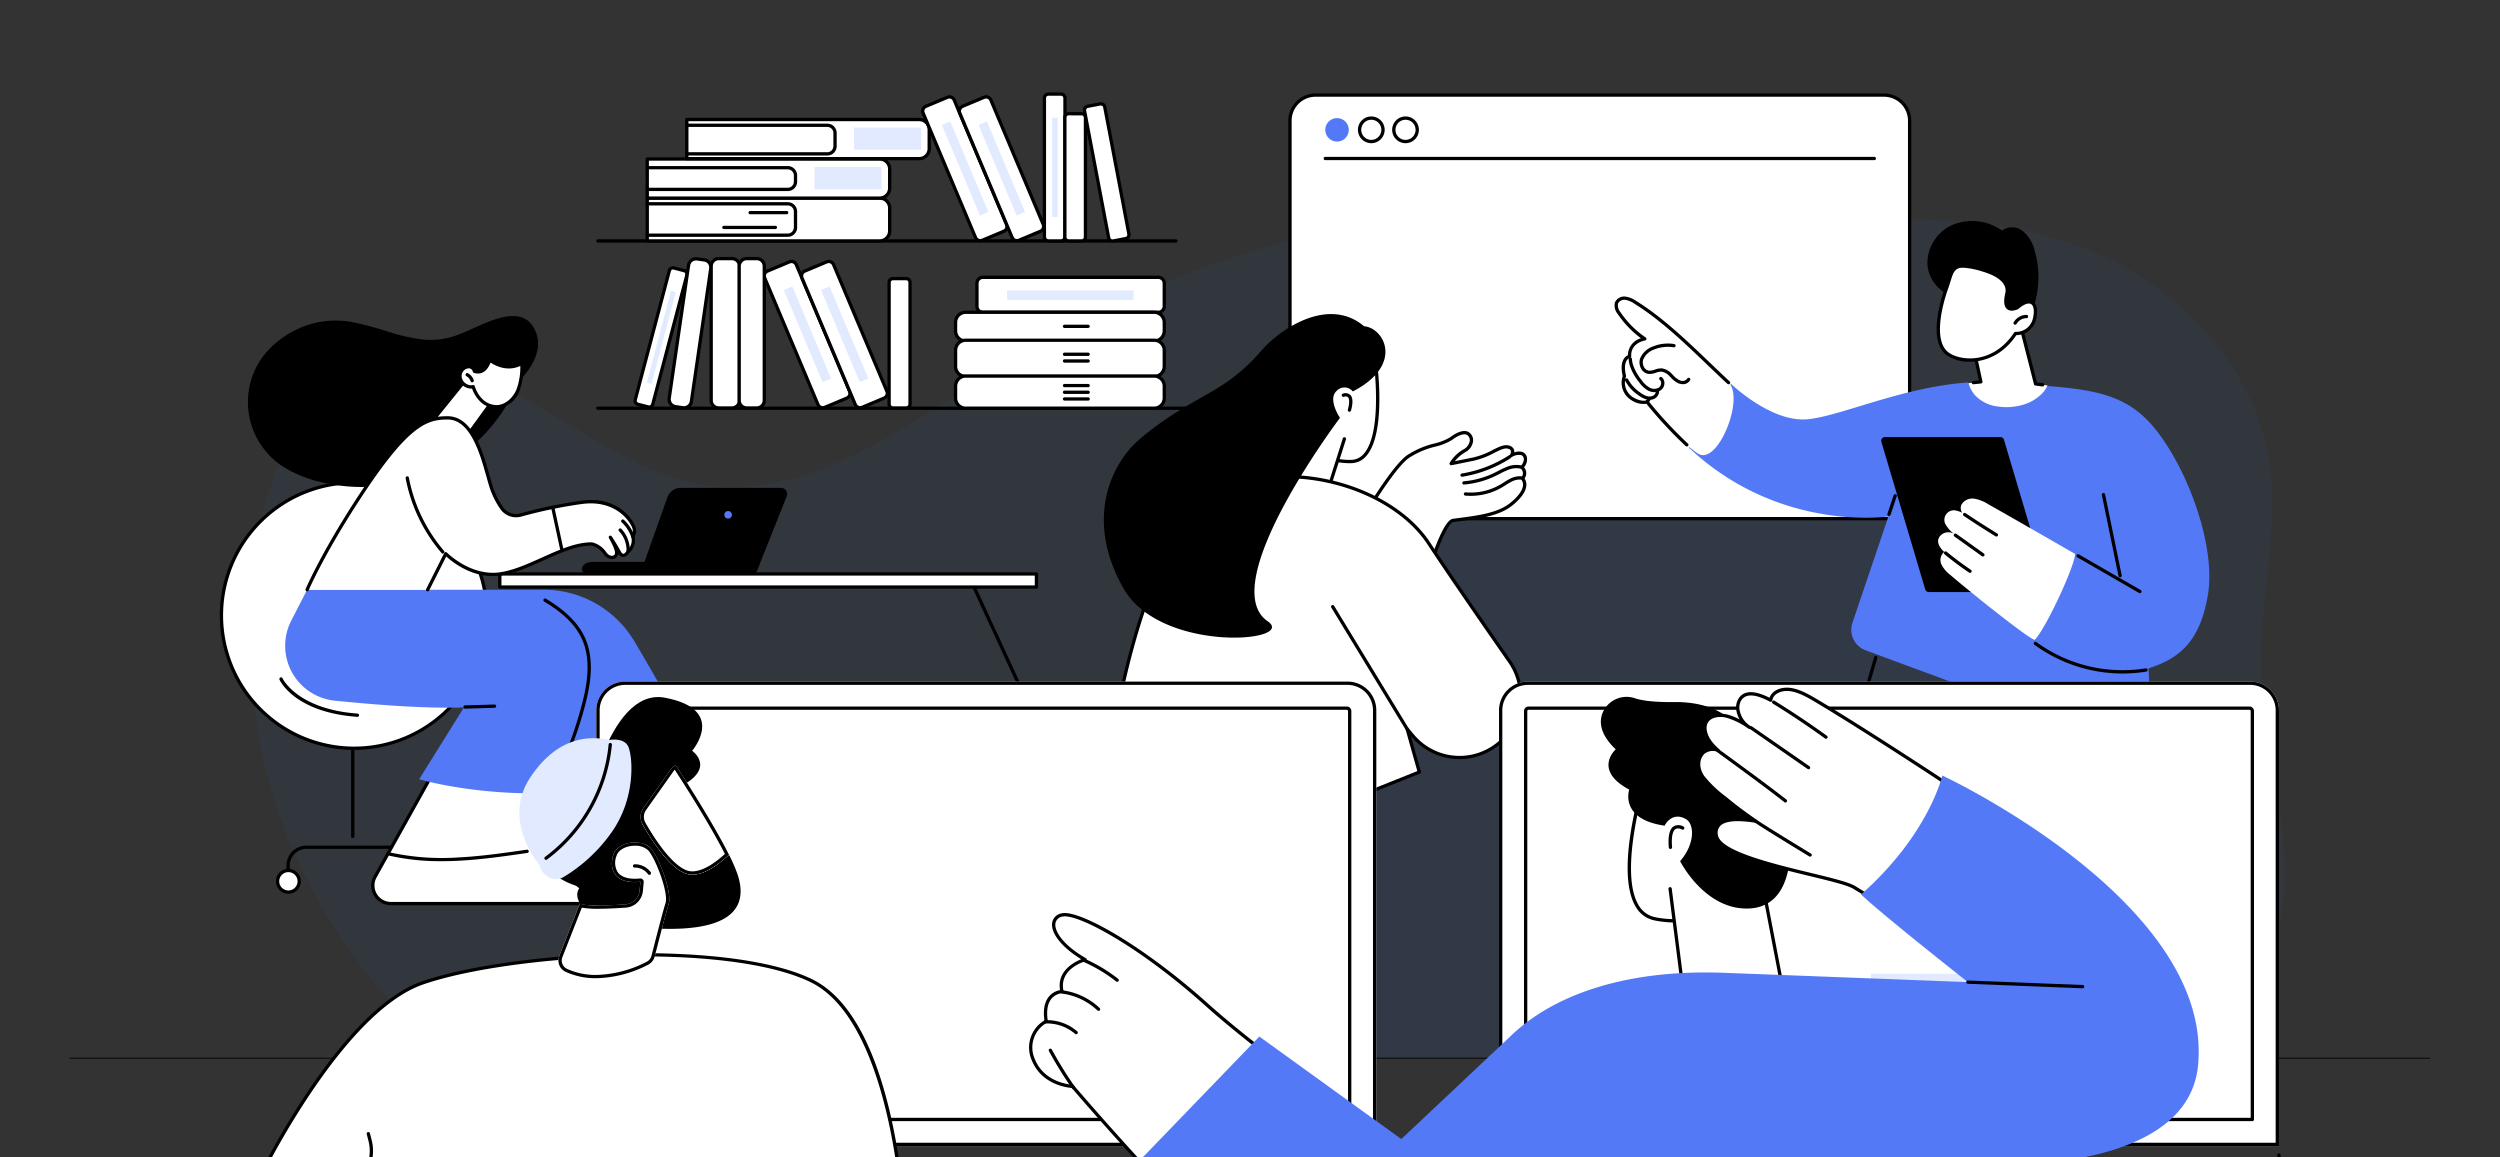
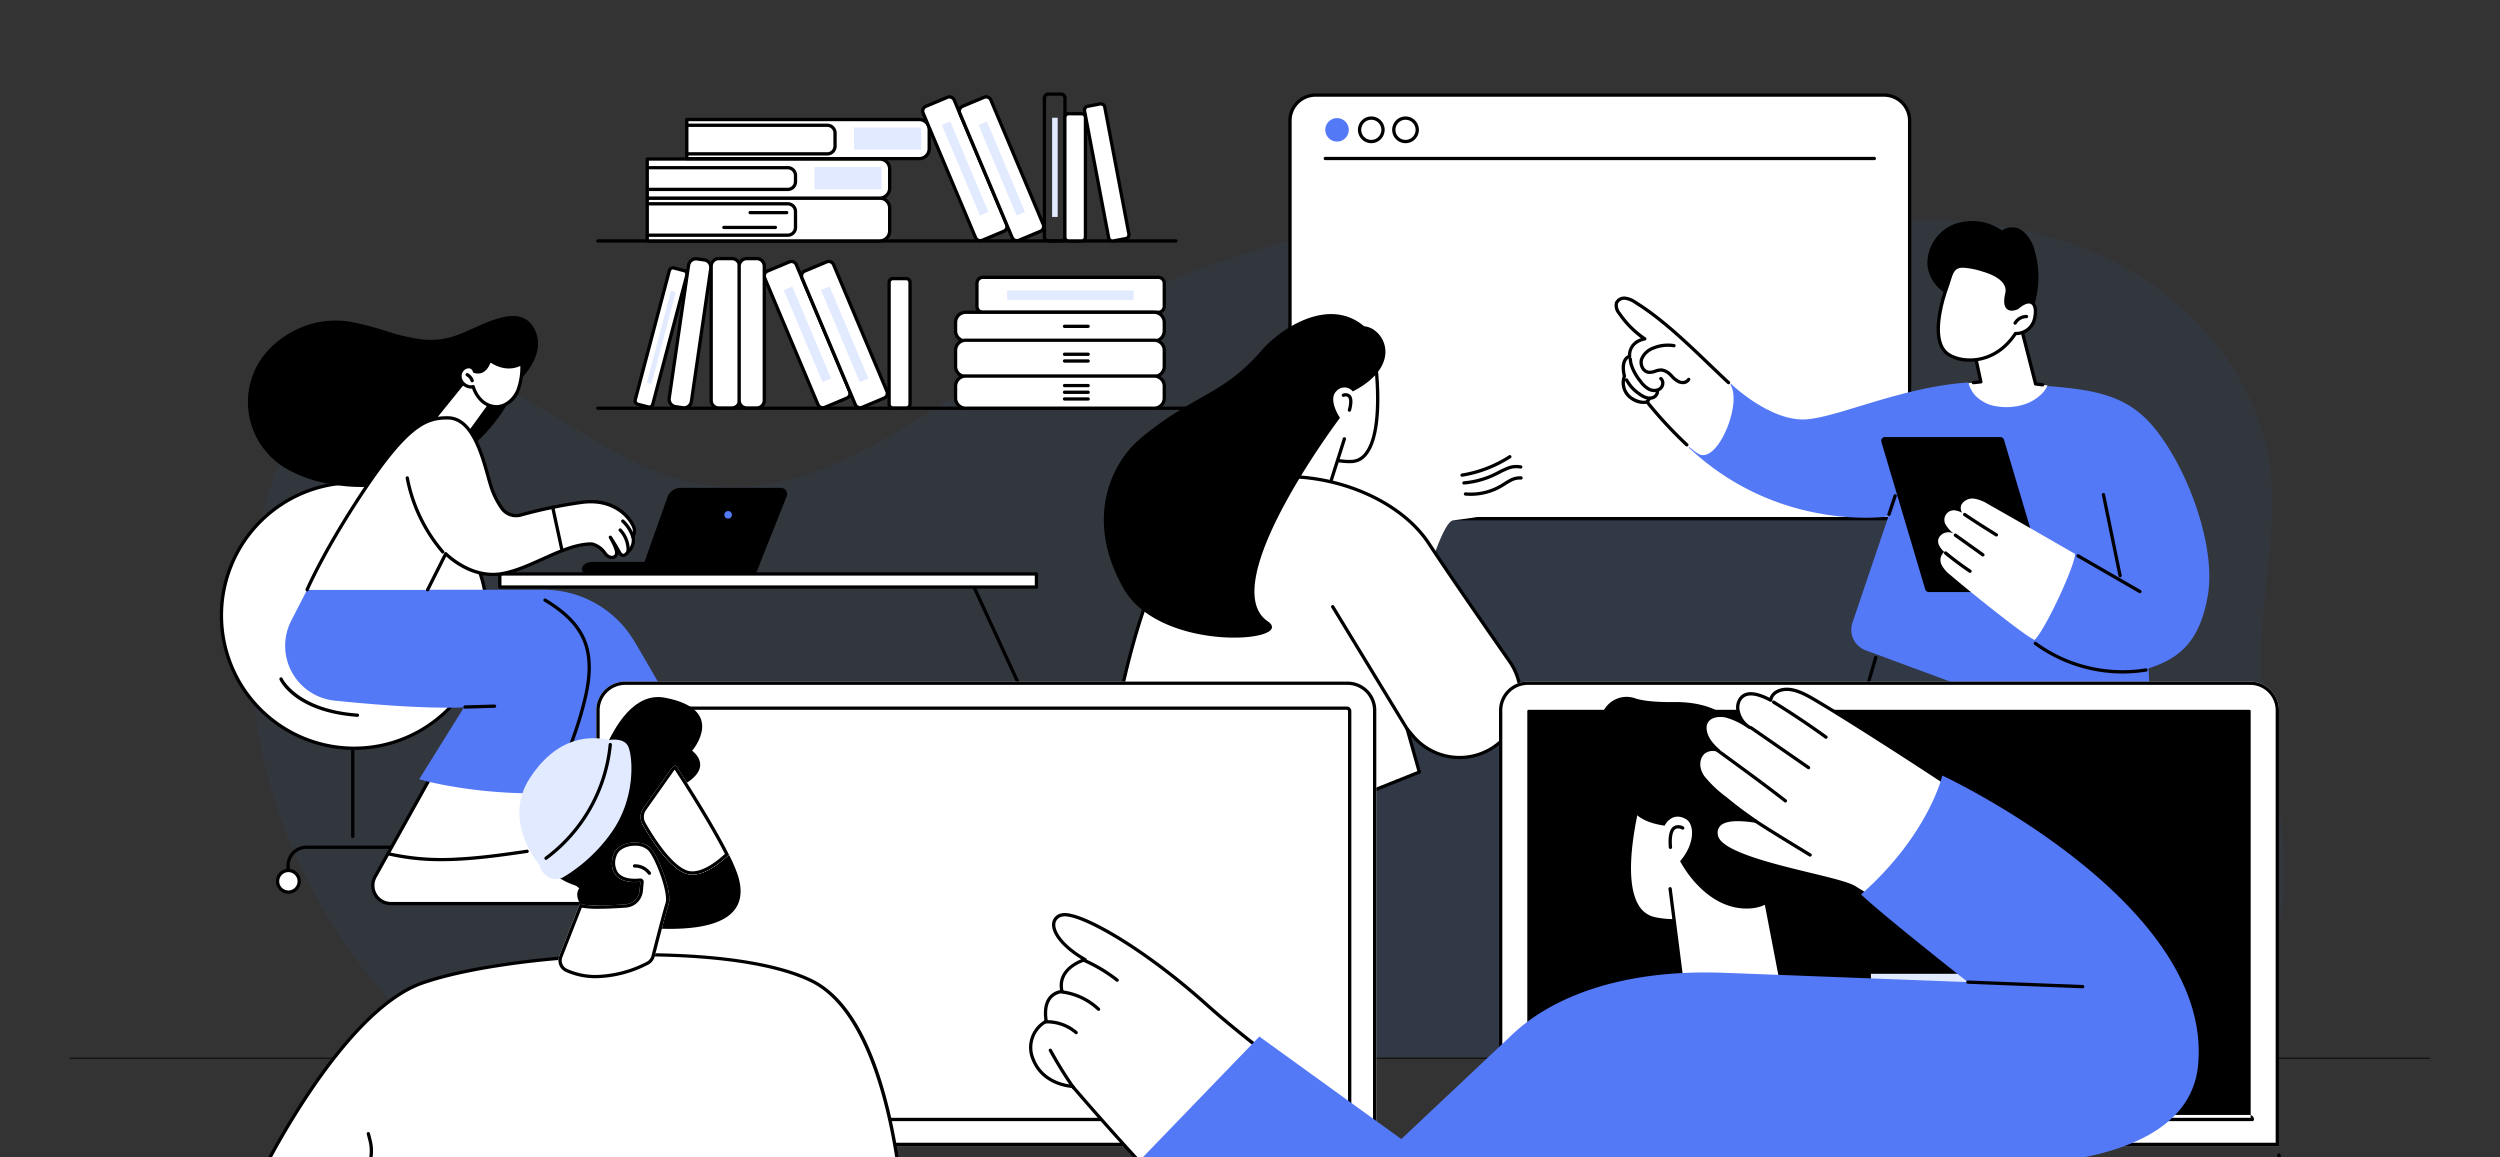
<svg xmlns="http://www.w3.org/2000/svg" width="648" height="300" viewBox="0 0 648 300">
  <rect x="0" y="0" width="648" height="300" fill="#333333" stroke="none" />
  <defs>
    <clipPath id="clip-path">
      <rect id="Image" width="648" height="300" rx="10" transform="translate(0 2509.771)" fill="#fff" />
    </clipPath>
    <clipPath id="clip-path-2">
      <rect id="Rectangle_34047" data-name="Rectangle 34047" width="366.435" height="217.121" fill="none" />
    </clipPath>
    <clipPath id="clip-path-3">
      <rect id="Rectangle_34048" data-name="Rectangle 34048" width="516.937" height="217.7" fill="none" />
    </clipPath>
    <clipPath id="clip-path-4">
      <rect id="Rectangle_34076" data-name="Rectangle 34076" width="534.282" height="356.078" fill="none" />
    </clipPath>
  </defs>
  <g id="Image_Conclusion" data-name="Image Conclusion" transform="translate(0 -2509.771)" clip-path="url(#clip-path)">
    <g id="Group_121875" data-name="Group 121875" transform="translate(18 2535.13)">
      <g id="Group_121843" data-name="Group 121843" transform="translate(207.762 31.581)" opacity="0.05" style="mix-blend-mode: multiply;isolation: isolate">
        <g id="Group_121842" data-name="Group 121842">
          <g id="Group_121841" data-name="Group 121841" clip-path="url(#clip-path-2)">
            <path id="Path_58198" data-name="Path 58198" d="M482.354,190.6c-.775,16.329-7.764,32.021-18.678,44.157H121.324a57.73,57.73,0,0,1-5.3-22.454A58.877,58.877,0,0,1,135.2,167.547c22.416-20.2,56.827-20.356,81.91-37.117,20.077-13.42,31.869-35.822,47.347-54.36A164.842,164.842,0,0,1,377.306,18.048c21.664-1.614,44.118,1.309,63.2,11.665s34.4,28.819,37.84,50.257c2.873,17.955-2.49,36.2-2.1,54.373.392,18.883,7,37.384,6.1,56.254" transform="translate(-116.003 -17.633)" fill="#1567fc" />
          </g>
        </g>
      </g>
      <g id="Group_121846" data-name="Group 121846" transform="translate(46.721 31.581)" opacity="0.05">
        <g id="Group_121845" data-name="Group 121845">
          <g id="Group_121844" data-name="Group 121844" clip-path="url(#clip-path-3)">
            <path id="Path_58199" data-name="Path 58199" d="M77.28,234.923c-38.926-34.317-56.513-79.241-49.792-130.7,2.5-19.13,10.7-40.217,28.851-46.776,14.851-5.366,31.312.924,44.983,8.824S128.255,84,143.869,86.352c25.373,3.831,48.7-12.725,70.334-26.525,36.748-23.442,78.444-41.37,122.023-42.171s89.118,17.971,112.5,54.756c12.68,19.948,18.5,44.118,33.871,62.078,10.422,12.179,24.474,20.577,36.69,30.956s23.2,24.177,23.722,40.2-14.063,32.77-29.691,29.2Z" transform="translate(-26.085 -17.634)" fill="#1567fc" />
          </g>
        </g>
      </g>
      <line id="Line_791" data-name="Line 791" x2="611.832" transform="translate(0 248.927)" fill="none" stroke="#040404" stroke-width="0.25" />
    </g>
    <g id="Group_121891" data-name="Group 121891" transform="translate(56.859 2533.731)">
      <g id="Group_121890" data-name="Group 121890" clip-path="url(#clip-path-4)">
        <path id="Path_58717" data-name="Path 58717" d="M652.279,196.443H502.472a.429.429,0,0,1,0-.858H652.279a.429.429,0,0,1,0,.858" transform="translate(-404.356 -157.528)" />
        <path id="Path_58718" data-name="Path 58718" d="M657.4,419.332H502.472a.429.429,0,0,1,0-.858H657.4a.429.429,0,0,1,0,.858" transform="translate(-404.356 -337.048)" />
        <path id="Path_58719" data-name="Path 58719" d="M570.007,151.847h60.254a2.578,2.578,0,0,0,2.578-2.577v-5.944a2.578,2.578,0,0,0-2.578-2.578H570.007Z" transform="translate(-459.096 -113.362)" fill="#fff" />
        <path id="Path_58720" data-name="Path 58720" d="M628.485,150.5H568.231a.429.429,0,0,1-.429-.429v-11.1a.429.429,0,0,1,.429-.429h60.254a3.009,3.009,0,0,1,3.006,3.006v5.944a3.009,3.009,0,0,1-3.006,3.006m-59.826-.858h59.826a2.151,2.151,0,0,0,2.149-2.149V141.55a2.151,2.151,0,0,0-2.149-2.149H568.66Z" transform="translate(-457.32 -111.586)" />
        <path id="Path_58721" data-name="Path 58721" d="M604.647,155.158H568.232a.429.429,0,0,1,0-.858h36.415a1.58,1.58,0,0,0,1.58-1.576V148.6a1.58,1.58,0,0,0-1.58-1.576H568.232a.429.429,0,1,1,0-.857h36.415a2.438,2.438,0,0,1,2.437,2.434v4.122a2.438,2.438,0,0,1-2.437,2.434" transform="translate(-457.321 -117.728)" />
        <path id="Path_58722" data-name="Path 58722" d="M714.752,158.752h-9.459a.429.429,0,0,1,0-.858h9.459a.429.429,0,0,1,0,.858" transform="translate(-567.713 -127.171)" />
        <path id="Path_58723" data-name="Path 58723" d="M683.666,178.47H670.318a.429.429,0,1,1,0-.858h13.348a.429.429,0,0,1,0,.858" transform="translate(-539.543 -143.053)" />
        <path id="Path_58724" data-name="Path 58724" d="M570.007,98.83h60.254a2.578,2.578,0,0,0,2.578-2.577V91.281a2.578,2.578,0,0,0-2.578-2.578H570.007Z" transform="translate(-459.096 -71.443)" fill="#fff" />
        <path id="Path_58725" data-name="Path 58725" d="M628.485,97.484H568.231a.429.429,0,0,1-.429-.429V86.929a.429.429,0,0,1,.429-.429h60.254a3.009,3.009,0,0,1,3.006,3.006v4.972a3.009,3.009,0,0,1-3.006,3.006m-59.826-.858h59.826a2.151,2.151,0,0,0,2.149-2.149V89.506a2.151,2.151,0,0,0-2.149-2.148H568.66Z" transform="translate(-457.32 -69.669)" />
        <path id="Path_58726" data-name="Path 58726" d="M604.647,104.549H568.232a.429.429,0,0,1,0-.858h36.415a1.58,1.58,0,0,0,1.58-1.576V100.5a1.58,1.58,0,0,0-1.58-1.577H568.232a.429.429,0,0,1,0-.858h36.415a2.439,2.439,0,0,1,2.437,2.434v1.615a2.438,2.438,0,0,1-2.437,2.434" transform="translate(-457.321 -78.984)" />
        <rect id="Rectangle_34069" data-name="Rectangle 34069" width="17.398" height="5.762" transform="translate(154.253 19.328)" fill="#e2eaff" />
        <path id="Path_58727" data-name="Path 58727" d="M622.68,46.244h60.254a2.578,2.578,0,0,0,2.578-2.577V38.695a2.578,2.578,0,0,0-2.578-2.578H622.68Z" transform="translate(-501.52 -29.089)" fill="#fff" />
        <path id="Path_58728" data-name="Path 58728" d="M681.16,44.9H620.906a.429.429,0,0,1-.429-.429V34.343a.429.429,0,0,1,.429-.429H681.16a3.009,3.009,0,0,1,3.006,3.006v4.972A3.009,3.009,0,0,1,681.16,44.9m-59.826-.858H681.16a2.151,2.151,0,0,0,2.148-2.149V36.92a2.151,2.151,0,0,0-2.148-2.149H621.335Z" transform="translate(-499.746 -27.315)" />
        <path id="Path_58729" data-name="Path 58729" d="M657.32,49.812H620.906a.429.429,0,1,1,0-.858H657.32a1.58,1.58,0,0,0,1.58-1.576V43.973a1.58,1.58,0,0,0-1.58-1.576H620.906a.429.429,0,1,1,0-.858H657.32a2.438,2.438,0,0,1,2.437,2.434v3.405a2.438,2.438,0,0,1-2.437,2.434" transform="translate(-499.746 -33.456)" />
        <rect id="Rectangle_34070" data-name="Rectangle 34070" width="17.398" height="5.762" transform="translate(164.502 9.096)" fill="#e2eaff" />
-         <path id="Path_58730" data-name="Path 58730" d="M1103.326,40.261h-3.239a1.047,1.047,0,0,1-1.047-1.047V3.251a1.047,1.047,0,0,1,1.047-1.047h3.239a1.047,1.047,0,0,1,1.047,1.047V39.214a1.047,1.047,0,0,1-1.047,1.047" transform="translate(-885.191 -1.775)" fill="#fff" />
        <path id="Path_58731" data-name="Path 58731" d="M1101.552,38.915h-3.239a1.477,1.477,0,0,1-1.476-1.476V1.476A1.478,1.478,0,0,1,1098.313,0h3.239a1.478,1.478,0,0,1,1.476,1.476V37.439a1.477,1.477,0,0,1-1.476,1.476M1098.313.858a.619.619,0,0,0-.619.618V37.439a.619.619,0,0,0,.619.618h3.239a.619.619,0,0,0,.618-.618V1.476a.619.619,0,0,0-.618-.618Z" transform="translate(-883.416)" />
        <rect id="Rectangle_34071" data-name="Rectangle 34071" width="1.444" height="25.709" transform="translate(215.85 6.554)" fill="#e2eaff" />
        <path id="Path_58732" data-name="Path 58732" d="M1130.681,61.324H1127.3a.974.974,0,0,1-.974-.974V29.33a.974.974,0,0,1,.974-.974h3.384a.974.974,0,0,1,.974.974V60.35a.974.974,0,0,1-.974.974" transform="translate(-907.164 -22.839)" fill="#fff" />
        <path id="Path_58733" data-name="Path 58733" d="M1128.9,59.977h-3.385a1.4,1.4,0,0,1-1.4-1.4V27.555a1.405,1.405,0,0,1,1.4-1.4h3.385a1.405,1.405,0,0,1,1.4,1.4V58.574a1.4,1.4,0,0,1-1.4,1.4m-3.385-32.969a.547.547,0,0,0-.546.546V58.574a.546.546,0,0,0,.546.546h3.385a.546.546,0,0,0,.546-.546V27.555a.547.547,0,0,0-.546-.546Z" transform="translate(-905.388 -21.063)" />
        <path id="Path_58734" data-name="Path 58734" d="M1163.139,50.128l-3.252.616a1.012,1.012,0,0,1-1.182-.805l-6.258-32.918a1.012,1.012,0,0,1,.806-1.183l3.252-.616a1.012,1.012,0,0,1,1.182.805l6.258,32.918a1.012,1.012,0,0,1-.806,1.183" transform="translate(-928.192 -12.246)" fill="#fff" />
        <path id="Path_58735" data-name="Path 58735" d="M1157.924,49.416a1.443,1.443,0,0,1-1.415-1.172l-6.258-32.917a1.44,1.44,0,0,1,1.147-1.684l3.251-.616a1.442,1.442,0,0,1,1.683,1.146l6.258,32.918a1.441,1.441,0,0,1-1.147,1.684l-3.252.616a1.435,1.435,0,0,1-.268.025m-3.006-35.557a.613.613,0,0,0-.109.01l-3.251.616a.583.583,0,0,0-.464.682l6.258,32.917a.586.586,0,0,0,.681.464l3.251-.616a.584.584,0,0,0,.464-.682l-6.258-32.918a.584.584,0,0,0-.573-.474m6.446,34.5h0Z" transform="translate(-926.417 -10.471)" />
        <path id="Path_58736" data-name="Path 58736" d="M957.981,40.735l-5.593,2.346a1.335,1.335,0,0,1-1.747-.713L937.061,10.1a1.334,1.334,0,0,1,.714-1.748l5.593-2.346a1.336,1.336,0,0,1,1.748.713L958.7,38.987a1.334,1.334,0,0,1-.714,1.748" transform="translate(-754.645 -4.756)" fill="#fff" />
        <path id="Path_58737" data-name="Path 58737" d="M950.1,41.839a1.768,1.768,0,0,1-1.629-1.079L934.888,8.495a1.762,1.762,0,0,1,.943-2.309l5.593-2.346a1.765,1.765,0,0,1,2.309.942l13.58,32.265a1.763,1.763,0,0,1-.943,2.31L950.776,41.7a1.75,1.75,0,0,1-.68.137m-7.99-37.28a.907.907,0,0,0-.35.07l-5.593,2.346a.9.9,0,0,0-.484,1.186l13.579,32.265a.909.909,0,0,0,1.186.484l5.594-2.346a.906.906,0,0,0,.484-1.186L942.943,5.114a.907.907,0,0,0-.837-.555m14.1,34.4h0Z" transform="translate(-752.867 -2.981)" />
        <path id="Path_58738" data-name="Path 58738" d="M974.5,62.12l-2.182.915-9.873-23.458,2.182-.915Z" transform="translate(-775.175 -31.139)" fill="#e2eaff" />
        <path id="Path_58739" data-name="Path 58739" d="M1006.8,40.735l-5.593,2.346a1.335,1.335,0,0,1-1.747-.713L985.879,10.1a1.334,1.334,0,0,1,.714-1.748l5.593-2.346a1.336,1.336,0,0,1,1.747.713l13.58,32.265a1.334,1.334,0,0,1-.714,1.748" transform="translate(-793.964 -4.756)" fill="#fff" />
        <path id="Path_58740" data-name="Path 58740" d="M998.914,41.839a1.768,1.768,0,0,1-1.629-1.079L983.706,8.495a1.762,1.762,0,0,1,.943-2.309l5.593-2.346a1.765,1.765,0,0,1,2.309.942l13.58,32.265a1.763,1.763,0,0,1-.943,2.31L999.594,41.7a1.75,1.75,0,0,1-.68.137m-7.99-37.28a.907.907,0,0,0-.35.07l-5.593,2.346a.9.9,0,0,0-.484,1.186l13.579,32.265a.908.908,0,0,0,1.186.484l5.594-2.346a.906.906,0,0,0,.484-1.186L991.761,5.114a.907.907,0,0,0-.837-.555m14.1,34.4h0Z" transform="translate(-792.186 -2.981)" />
        <path id="Path_58741" data-name="Path 58741" d="M1023.318,62.12l-2.182.915-9.873-23.458,2.182-.915Z" transform="translate(-814.494 -31.139)" fill="#e2eaff" />
        <path id="Path_58742" data-name="Path 58742" d="M1057.741,253.811v-5.978a1.542,1.542,0,0,0-1.541-1.541h-45.469a1.542,1.542,0,0,0-1.541,1.541v5.978a1.542,1.542,0,0,0,1.541,1.541H1056.2a1.541,1.541,0,0,0,1.541-1.541" transform="translate(-812.824 -198.369)" fill="#fff" />
        <path id="Path_58743" data-name="Path 58743" d="M1054.424,254.007h-45.469a1.973,1.973,0,0,1-1.97-1.97v-5.978a1.973,1.973,0,0,1,1.97-1.97h45.469a1.973,1.973,0,0,1,1.97,1.97v5.978a1.973,1.973,0,0,1-1.97,1.97m-45.469-9.061a1.114,1.114,0,0,0-1.113,1.113v5.978a1.114,1.114,0,0,0,1.113,1.113h45.469a1.114,1.114,0,0,0,1.113-1.113v-5.978a1.114,1.114,0,0,0-1.113-1.113Z" transform="translate(-811.048 -196.594)" />
        <rect id="Rectangle_34072" data-name="Rectangle 34072" width="32.798" height="2.454" transform="translate(204.18 51.321)" fill="#e2eaff" />
        <path id="Path_58744" data-name="Path 58744" d="M1034.8,297.69v-2.225a2.612,2.612,0,0,0-2.612-2.612H983.322a2.612,2.612,0,0,0-2.612,2.612v2.225a2.612,2.612,0,0,0,2.612,2.612h48.868a2.612,2.612,0,0,0,2.612-2.612" transform="translate(-789.885 -235.869)" fill="#fff" />
        <path id="Path_58745" data-name="Path 58745" d="M1030.416,298.956H981.547a3.045,3.045,0,0,1-3.041-3.041v-2.226a3.045,3.045,0,0,1,3.041-3.041h48.869a3.045,3.045,0,0,1,3.041,3.041v2.226a3.045,3.045,0,0,1-3.041,3.041m-48.869-7.45a2.186,2.186,0,0,0-2.183,2.183v2.226a2.186,2.186,0,0,0,2.183,2.184h48.869a2.186,2.186,0,0,0,2.183-2.184v-2.226a2.186,2.186,0,0,0-2.183-2.183Z" transform="translate(-788.11 -234.094)" />
        <path id="Path_58746" data-name="Path 58746" d="M1130.223,310.221h-6.112a.429.429,0,0,1,0-.858h6.112a.429.429,0,0,1,0,.858" transform="translate(-905.038 -249.168)" />
        <path id="Path_58747" data-name="Path 58747" d="M1034.8,336.865v-4.176a2.612,2.612,0,0,0-2.612-2.612H983.322a2.612,2.612,0,0,0-2.612,2.612v4.176a2.612,2.612,0,0,0,2.612,2.612h48.868a2.612,2.612,0,0,0,2.612-2.612" transform="translate(-789.885 -265.85)" fill="#fff" />
        <path id="Path_58748" data-name="Path 58748" d="M1030.416,338.131H981.547a3.045,3.045,0,0,1-3.041-3.041v-4.176a3.045,3.045,0,0,1,3.041-3.041h48.869a3.045,3.045,0,0,1,3.041,3.041v4.176a3.045,3.045,0,0,1-3.041,3.041m-48.869-9.4a2.186,2.186,0,0,0-2.183,2.183v4.176a2.186,2.186,0,0,0,2.183,2.183h48.869a2.186,2.186,0,0,0,2.183-2.183v-4.176a2.186,2.186,0,0,0-2.183-2.183Z" transform="translate(-788.11 -264.075)" />
        <path id="Path_58749" data-name="Path 58749" d="M1130.223,347.445h-6.112a.429.429,0,0,1,0-.858h6.112a.429.429,0,0,1,0,.858" transform="translate(-905.038 -279.149)" />
        <path id="Path_58750" data-name="Path 58750" d="M1130.223,356.379h-6.112a.429.429,0,0,1,0-.858h6.112a.429.429,0,0,1,0,.858" transform="translate(-905.038 -286.344)" />
        <path id="Path_58751" data-name="Path 58751" d="M1034.8,383.527v-3.113a2.612,2.612,0,0,0-2.612-2.612H983.322a2.612,2.612,0,0,0-2.612,2.612v3.113a2.612,2.612,0,0,0,2.612,2.612h48.868a2.612,2.612,0,0,0,2.612-2.612" transform="translate(-789.885 -304.29)" fill="#fff" />
        <path id="Path_58752" data-name="Path 58752" d="M1030.416,384.794H981.547a3.045,3.045,0,0,1-3.041-3.041V378.64a3.045,3.045,0,0,1,3.041-3.041h48.869a3.045,3.045,0,0,1,3.041,3.041v3.113a3.045,3.045,0,0,1-3.041,3.041m-48.869-8.337a2.186,2.186,0,0,0-2.183,2.183v3.113a2.186,2.186,0,0,0,2.183,2.183h48.869a2.186,2.186,0,0,0,2.183-2.183V378.64a2.186,2.186,0,0,0-2.183-2.183Z" transform="translate(-788.11 -302.516)" />
        <path id="Path_58753" data-name="Path 58753" d="M1130.223,389.135h-6.112a.429.429,0,0,1,0-.858h6.112a.429.429,0,0,1,0,.858" transform="translate(-905.038 -312.727)" />
        <path id="Path_58754" data-name="Path 58754" d="M1130.223,398.069h-6.112a.429.429,0,0,1,0-.858h6.112a.429.429,0,0,1,0,.858" transform="translate(-905.038 -319.922)" />
        <path id="Path_58755" data-name="Path 58755" d="M1130.223,407h-6.112a.429.429,0,0,1,0-.858h6.112a.429.429,0,0,1,0,.858" transform="translate(-905.038 -327.117)" />
        <path id="Path_58756" data-name="Path 58756" d="M557.231,269.709l-2.676-.7a.962.962,0,0,1-.685-1.176l8.841-33.471a.962.962,0,0,1,1.175-.685l2.676.7a.962.962,0,0,1,.685,1.176l-8.841,33.471a.962.962,0,0,1-1.175.685" transform="translate(-446.072 -188.179)" fill="#fff" />
        <path id="Path_58757" data-name="Path 58757" d="M555.7,268.392a1.374,1.374,0,0,1-.354-.046l-2.676-.7a1.391,1.391,0,0,1-.99-1.7l8.841-33.471a1.392,1.392,0,0,1,1.7-.99l2.676.7a1.391,1.391,0,0,1,.99,1.7l-8.841,33.471a1.394,1.394,0,0,1-1.346,1.036m6.165-36.1a.535.535,0,0,0-.516.4l-8.841,33.472a.534.534,0,0,0,.379.652l2.677.7a.537.537,0,0,0,.651-.38l8.841-33.471a.533.533,0,0,0-.379-.652l-2.677-.7a.543.543,0,0,0-.136-.018" transform="translate(-444.297 -186.402)" />
        <rect id="Rectangle_34073" data-name="Rectangle 34073" width="24.686" height="1.271" transform="translate(110.788 75.253) rotate(-75.249)" fill="#e2eaff" />
        <path id="Path_58758" data-name="Path 58758" d="M896.617,281.5h-3.442a.991.991,0,0,1-.991-.991V248.964a.991.991,0,0,1,.991-.991h3.442a.991.991,0,0,1,.991.991v31.549a.991.991,0,0,1-.991.991" transform="translate(-718.585 -199.723)" fill="#fff" />
        <path id="Path_58759" data-name="Path 58759" d="M894.842,280.158H891.4a1.422,1.422,0,0,1-1.42-1.42V247.189a1.422,1.422,0,0,1,1.42-1.42h3.442a1.422,1.422,0,0,1,1.42,1.42v31.549a1.422,1.422,0,0,1-1.42,1.42M891.4,246.627a.563.563,0,0,0-.562.563v31.549a.563.563,0,0,0,.562.562h3.442a.563.563,0,0,0,.562-.562V247.189a.563.563,0,0,0-.562-.563Z" transform="translate(-716.809 -197.948)" />
        <path id="Path_58760" data-name="Path 58760" d="M747.294,260.564l-5.689,2.387a1.358,1.358,0,0,1-1.777-.726l-13.812-32.816a1.357,1.357,0,0,1,.726-1.778l5.689-2.386a1.358,1.358,0,0,1,1.777.725l13.811,32.816a1.357,1.357,0,0,1-.726,1.778" transform="translate(-584.664 -181.332)" fill="#fff" />
        <path id="Path_58761" data-name="Path 58761" d="M739.3,261.714a1.79,1.79,0,0,1-1.649-1.093L723.844,227.8a1.785,1.785,0,0,1,.956-2.339l5.688-2.387a1.792,1.792,0,0,1,2.339.954l13.811,32.816a1.785,1.785,0,0,1-.956,2.339l-5.689,2.386a1.775,1.775,0,0,1-.689.139M731.178,223.8a.931.931,0,0,0-.359.072l-5.689,2.387a.927.927,0,0,0-.5,1.216l13.811,32.816a.931.931,0,0,0,1.216.5l5.689-2.386a.928.928,0,0,0,.5-1.216l-13.811-32.816a.93.93,0,0,0-.858-.568m14.339,35h0Z" transform="translate(-582.886 -179.561)" />
        <path id="Path_58762" data-name="Path 58762" d="M764.1,282.314l-2.219.931-10.041-23.859,2.219-.931Z" transform="translate(-605.544 -208.166)" fill="#e2eaff" />
        <path id="Path_58763" data-name="Path 58763" d="M796.945,260.564l-5.689,2.387a1.359,1.359,0,0,1-1.777-.726l-13.811-32.816a1.357,1.357,0,0,1,.726-1.778l5.689-2.386a1.358,1.358,0,0,1,1.777.725l13.811,32.816a1.357,1.357,0,0,1-.726,1.778" transform="translate(-624.654 -181.332)" fill="#fff" />
        <path id="Path_58764" data-name="Path 58764" d="M788.955,261.708a1.79,1.79,0,0,1-1.649-1.093L773.495,227.8a1.785,1.785,0,0,1,.956-2.339l5.689-2.387a1.789,1.789,0,0,1,2.338.954l13.811,32.816a1.785,1.785,0,0,1-.956,2.339l-5.689,2.386a1.775,1.775,0,0,1-.689.139m-8.126-37.917a.929.929,0,0,0-.358.072l-5.689,2.387a.929.929,0,0,0-.5,1.216L788.1,260.283a.931.931,0,0,0,1.216.5l5.69-2.386a.928.928,0,0,0,.5-1.216L781.687,224.36a.93.93,0,0,0-.858-.568m14.338,35h0Z" transform="translate(-622.876 -179.556)" />
        <path id="Path_58765" data-name="Path 58765" d="M813.746,282.314l-2.219.931-10.042-23.859,2.219-.931Z" transform="translate(-645.534 -208.166)" fill="#e2eaff" />
        <path id="Path_58766" data-name="Path 58766" d="M602.692,260.231l-1.892-.275a1.953,1.953,0,0,1-1.652-2.214l5.019-34.448a1.953,1.953,0,0,1,2.213-1.651l1.892.275a1.953,1.953,0,0,1,1.652,2.214l-5.019,34.447a1.953,1.953,0,0,1-2.213,1.651" transform="translate(-482.551 -178.5)" fill="#fff" />
        <path id="Path_58767" data-name="Path 58767" d="M601.2,258.909a2.4,2.4,0,0,1-.344-.025l-1.892-.274a2.381,2.381,0,0,1-2.015-2.7l5.019-34.447a2.387,2.387,0,0,1,2.7-2.013l1.891.275a2.381,2.381,0,0,1,2.015,2.7l-5.018,34.448a2.386,2.386,0,0,1-2.355,2.038m3.124-38.628a1.527,1.527,0,0,0-1.508,1.3L597.8,256.033a1.524,1.524,0,0,0,1.289,1.728l1.891.274a1.527,1.527,0,0,0,1.727-1.289l5.019-34.448a1.525,1.525,0,0,0-1.289-1.728l-1.891-.275a1.568,1.568,0,0,0-.22-.016" transform="translate(-480.776 -176.729)" />
        <path id="Path_58768" data-name="Path 58768" d="M660.557,260.044h-3.435a1.953,1.953,0,0,1-1.953-1.953v-34.81a1.953,1.953,0,0,1,1.953-1.953h3.435a1.953,1.953,0,0,1,1.953,1.953v34.81a1.953,1.953,0,0,1-1.953,1.953" transform="translate(-527.687 -178.262)" fill="#fff" />
        <path id="Path_58769" data-name="Path 58769" d="M658.781,258.7h-3.435a2.385,2.385,0,0,1-2.382-2.381v-34.81a2.385,2.385,0,0,1,2.382-2.382h3.435a2.385,2.385,0,0,1,2.382,2.382v34.81a2.385,2.385,0,0,1-2.382,2.381m-3.435-38.715a1.526,1.526,0,0,0-1.524,1.524v34.81a1.526,1.526,0,0,0,1.524,1.524h3.435a1.526,1.526,0,0,0,1.524-1.524v-34.81a1.526,1.526,0,0,0-1.524-1.524Z" transform="translate(-525.911 -176.488)" />
        <path id="Path_58770" data-name="Path 58770" d="M696.995,260.044h-2.6a1.953,1.953,0,0,1-1.953-1.953v-34.81a1.953,1.953,0,0,1,1.953-1.953h2.6a1.953,1.953,0,0,1,1.953,1.953v34.81a1.953,1.953,0,0,1-1.953,1.953" transform="translate(-557.704 -178.262)" fill="#fff" />
        <path id="Path_58771" data-name="Path 58771" d="M695.22,258.7h-2.6a2.384,2.384,0,0,1-2.382-2.381v-34.81a2.385,2.385,0,0,1,2.382-2.382h2.6a2.385,2.385,0,0,1,2.382,2.382v34.81a2.384,2.384,0,0,1-2.382,2.381m-2.6-38.715a1.526,1.526,0,0,0-1.524,1.524v34.81a1.526,1.526,0,0,0,1.524,1.524h2.6a1.526,1.526,0,0,0,1.524-1.524v-34.81a1.526,1.526,0,0,0-1.524-1.524Z" transform="translate(-555.93 -176.488)" />
        <path id="Path_58772" data-name="Path 58772" d="M1432.819,113.339h147.364a6.622,6.622,0,0,0,6.622-6.622V10.174a6.622,6.622,0,0,0-6.622-6.622H1432.819a6.622,6.622,0,0,0-6.622,6.622v96.543a6.622,6.622,0,0,0,6.622,6.622" transform="translate(-1148.69 -2.861)" fill="#fff" />
        <path id="Path_58773" data-name="Path 58773" d="M1578.409,111.992H1431.045a7.059,7.059,0,0,1-7.051-7.051V8.4a7.059,7.059,0,0,1,7.051-7.051h147.364a7.059,7.059,0,0,1,7.051,7.051v96.543a7.059,7.059,0,0,1-7.051,7.051M1431.045,2.2a6.2,6.2,0,0,0-6.193,6.194v96.543a6.2,6.2,0,0,0,6.193,6.194h147.364a6.2,6.2,0,0,0,6.193-6.194V8.4a6.2,6.2,0,0,0-6.193-6.194Z" transform="translate(-1146.916 -1.085)" />
        <path id="Path_58774" data-name="Path 58774" d="M1613.766,86.641h-142.3a.429.429,0,0,1,0-.858h142.3a.429.429,0,1,1,0,.858" transform="translate(-1184.804 -69.091)" />
        <path id="Path_58775" data-name="Path 58775" d="M1565.724,38.928a3.465,3.465,0,1,1,3.469-3.465,3.471,3.471,0,0,1-3.469,3.465m0-6.073a2.607,2.607,0,1,0,2.612,2.608,2.613,2.613,0,0,0-2.612-2.608" transform="translate(-1258.273 -25.772)" />
        <path id="Path_58776" data-name="Path 58776" d="M1520.115,38.928a3.465,3.465,0,1,1,3.469-3.465,3.471,3.471,0,0,1-3.469,3.465m0-6.073a2.607,2.607,0,1,0,2.612,2.608,2.613,2.613,0,0,0-2.612-2.608" transform="translate(-1221.539 -25.772)" />
        <path id="Path_58777" data-name="Path 58777" d="M1473.24,37.239a3.041,3.041,0,1,0,3.041-3.036,3.039,3.039,0,0,0-3.041,3.036" transform="translate(-1186.58 -27.548)" fill="#5479f7" />
        <path id="Path_58778" data-name="Path 58778" d="M526.411,628.356H484.205a1.244,1.244,0,0,1-.706-.205,1.216,1.216,0,0,1-.459-1.434c.5-1.042,1.526-1.409,3.047-1.409H529.18l-.559,1.518a2.36,2.36,0,0,1-2.21,1.531" transform="translate(-388.989 -503.637)" />
        <path id="Path_58779" data-name="Path 58779" d="M590.727,548.963l7.989-20.019a1.613,1.613,0,0,0-1.5-2.21H571.276a3.69,3.69,0,0,0-3.478,2.454l-7.014,19.774Z" transform="translate(-451.668 -424.244)" />
        <path id="Path_58780" data-name="Path 58780" d="M674.656,558.6a.98.98,0,1,1-.98-.979.979.979,0,0,1,.98.979" transform="translate(-541.803 -449.118)" fill="#5479f7" />
        <path id="Path_58781" data-name="Path 58781" d="M175.908,878.333a.429.429,0,0,1-.429-.429v-26.91a.429.429,0,0,1,.858,0V877.9a.429.429,0,0,1-.429.429" transform="translate(-141.335 -685.064)" />
        <path id="Path_58782" data-name="Path 58782" d="M122.77,1010.909a.429.429,0,0,1-.429-.429v-2.051a4.308,4.308,0,0,0-4.307-4.3H94.573a4.308,4.308,0,0,0-4.307,4.3v2.051a.429.429,0,1,1-.858,0v-2.051a5.167,5.167,0,0,1,5.165-5.157h23.461a5.167,5.167,0,0,1,5.165,5.157v2.051a.429.429,0,0,1-.429.429" transform="translate(-72.011 -808.056)" />
        <path id="Path_58783" data-name="Path 58783" d="M83.119,1039.251a2.807,2.807,0,1,1-2.808-2.8,2.805,2.805,0,0,1,2.808,2.8" transform="translate(-62.423 -834.778)" fill="#fff" />
        <path id="Path_58784" data-name="Path 58784" d="M78.536,1040.708a3.232,3.232,0,1,1,3.236-3.232,3.238,3.238,0,0,1-3.236,3.232m0-5.606a2.374,2.374,0,1,0,2.379,2.374,2.379,2.379,0,0,0-2.379-2.374" transform="translate(-60.648 -833.003)" />
        <path id="Path_58785" data-name="Path 58785" d="M253.628,1039.251a2.807,2.807,0,1,1-2.808-2.8,2.805,2.805,0,0,1,2.808,2.8" transform="translate(-199.755 -834.778)" fill="#fff" />
        <path id="Path_58786" data-name="Path 58786" d="M249.045,1040.708a3.232,3.232,0,1,1,3.236-3.232,3.238,3.238,0,0,1-3.236,3.232m0-5.606a2.374,2.374,0,1,0,2.379,2.374,2.379,2.379,0,0,0-2.379-2.374" transform="translate(-197.979 -833.003)" />
        <path id="Path_58787" data-name="Path 58787" d="M71.158,554.224A34.477,34.477,0,1,1,36.681,519.8a34.45,34.45,0,0,1,34.477,34.423" transform="translate(-1.775 -418.659)" fill="#fff" />
        <path id="Path_58788" data-name="Path 58788" d="M34.906,587.3a34.852,34.852,0,1,1,34.906-34.852A34.918,34.918,0,0,1,34.906,587.3m0-68.847a33.994,33.994,0,1,0,34.049,33.995,34.06,34.06,0,0,0-34.049-33.995" transform="translate(0 -416.884)" />
        <path id="Path_58789" data-name="Path 58789" d="M100.139,789.348h-.031c-16.189-1.171-20.016-9.307-20.171-9.653a.429.429,0,0,1,.782-.352c.036.08,3.817,8.019,19.451,9.15a.429.429,0,0,1-.031.856" transform="translate(-64.352 -627.495)" />
        <path id="Path_58790" data-name="Path 58790" d="M1039.313,735.216a.429.429,0,0,1-.39-.249l-35.057-76.048a.429.429,0,0,1,.779-.359l35.056,76.048a.429.429,0,0,1-.389.608" transform="translate(-808.505 -530.218)" />
        <path id="Path_58791" data-name="Path 58791" d="M1179.514,1057.579a2.479,2.479,0,1,0,2.479-2.476,2.477,2.477,0,0,0-2.479,2.476" transform="translate(-950.006 -849.803)" />
        <rect id="Rectangle_34074" data-name="Rectangle 34074" width="139.093" height="3.384" transform="translate(72.692 124.813)" fill="#fff" />
        <path id="Path_58792" data-name="Path 58792" d="M510.9,643.495H371.812a.429.429,0,0,1-.429-.429v-3.384a.428.428,0,0,1,.429-.429H510.9a.428.428,0,0,1,.429.429v3.384a.429.429,0,0,1-.429.429m-138.664-.858H510.476V640.11H372.241Z" transform="translate(-299.12 -514.868)" />
        <path id="Path_58793" data-name="Path 58793" d="M111.188,299.575c-2.345-2.405-5.884-1.855-8.788-.947-3.388,1.059-6.5,2.82-9.816,4.054a21.057,21.057,0,0,1-4.864,1.23,20.728,20.728,0,0,1-4.548,0,48.922,48.922,0,0,1-9.035-2.082,78.586,78.586,0,0,0-9.007-2.386,23.465,23.465,0,0,0-9.69.2c-6.519,1.59-12.723,6.028-15.569,12.2a19.92,19.92,0,0,0,.991,18.5,20.294,20.294,0,0,0,6.582,6.732,32.406,32.406,0,0,0,9.593,3.832,44.452,44.452,0,0,0,20.493.117,43.308,43.308,0,0,0,17.334-8.388,44.417,44.417,0,0,0,11.629-14.135q.888-1.709,1.615-3.495c2.161-2.345,4.308-5.033,4.955-8.223a8.183,8.183,0,0,0-1.874-7.2" transform="translate(-30.652 -239.898)" />
        <path id="Path_58794" data-name="Path 58794" d="M291.937,391.265l5.523-7.04c.388-.495,3.347-1.53,3.809-1.1l2.789,5.614a1.075,1.075,0,0,1,.15,1.408l-4.061,5.788a3.257,3.257,0,0,1-3.064,1.363,7.365,7.365,0,0,1-5.235-3.331,2.275,2.275,0,0,1,.089-2.7" transform="translate(-234.738 -308.493)" fill="#fff" />
        <path id="Path_58795" data-name="Path 58795" d="M288.891,393.442a.429.429,0,0,1-.333-.7l6.686-8.283a.429.429,0,0,1,.668.538l-6.686,8.283a.429.429,0,0,1-.334.16" transform="translate(-232.334 -309.525)" />
        <path id="Path_58796" data-name="Path 58796" d="M331.53,422.1a.429.429,0,0,1-.346-.681l5.206-7.156a.429.429,0,0,1,.693.5l-5.206,7.156a.427.427,0,0,1-.347.177" transform="translate(-266.676 -333.512)" />
        <path id="Path_58797" data-name="Path 58797" d="M324.247,359.461a1.574,1.574,0,0,0-1.413-1.222,2.426,2.426,0,0,0-2.332,2.094,2.8,2.8,0,0,0,1.544,2.8,2.517,2.517,0,0,0,1.869.295,8.341,8.341,0,0,0,2.23,3.652,5.676,5.676,0,0,0,3.931,1.549c2.416-.077,4.463-1.995,5.419-4.211a18.653,18.653,0,0,0,1.074-7.111s-3.468,2.68-8.365-.772c-.77,2.271-1.993,3.472-3.958,2.927" transform="translate(-258.121 -287.16)" fill="#fff" />
        <path id="Path_58798" data-name="Path 58798" d="M328.154,367.288a6.138,6.138,0,0,1-4.072-1.664,8.629,8.629,0,0,1-2.228-3.48,3.128,3.128,0,0,1-1.771-.4,3.229,3.229,0,0,1-1.78-3.244,2.868,2.868,0,0,1,2.775-2.463,1.941,1.941,0,0,1,1.731,1.291c.981.21,2.286.033,3.214-2.706a.429.429,0,0,1,.273-.27.434.434,0,0,1,.38.057c4.561,3.215,7.724.883,7.857.782a.429.429,0,0,1,.69.348,19.223,19.223,0,0,1-1.109,7.274,6.9,6.9,0,0,1-5.8,4.47c-.054,0-.108,0-.162,0m-6.012-6.061a.429.429,0,0,1,.408.3,7.925,7.925,0,0,0,2.111,3.466,5.248,5.248,0,0,0,3.628,1.437c2.336-.074,4.214-2.039,5.039-3.952a16.793,16.793,0,0,0,1.024-6.194c-1.265.605-4.121,1.44-7.708-.859-.927,2.31-2.365,3.211-4.286,2.68a.43.43,0,0,1-.3-.319,1.124,1.124,0,0,0-1.013-.887,1.992,1.992,0,0,0-1.889,1.725,2.382,2.382,0,0,0,1.308,2.355,2.085,2.085,0,0,0,1.571.265.439.439,0,0,1,.11-.014" transform="translate(-256.347 -285.389)" />
        <path id="Path_58799" data-name="Path 58799" d="M329.67,376.213a.429.429,0,0,1-.406-.29,2.413,2.413,0,0,0-1.092-1.307.429.429,0,1,1,.419-.749,3.281,3.281,0,0,1,1.484,1.778.429.429,0,0,1-.267.545.438.438,0,0,1-.139.023" transform="translate(-264.141 -301.077)" />
        <path id="Path_58800" data-name="Path 58800" d="M400.7,353.5a.429.429,0,0,1-.191-.813,4.119,4.119,0,0,0,1.556-1.347.429.429,0,1,1,.706.487,4.974,4.974,0,0,1-1.881,1.629.424.424,0,0,1-.19.045" transform="translate(-322.385 -282.827)" />
        <path id="Path_58801" data-name="Path 58801" d="M222.761,873.367l-17.753,31.848a4.684,4.684,0,0,0,4.1,6.962h50.865a1.186,1.186,0,0,0,.773-2.087l-14.37-12.295L261.165,871.5Z" transform="translate(-164.636 -701.925)" fill="#fff" />
        <path id="Path_58802" data-name="Path 58802" d="M258.2,910.826H207.332a5.113,5.113,0,0,1-4.474-7.6l17.753-31.847a.429.429,0,0,1,.353-.219l38.4-1.867a.409.409,0,0,1,.386.2.43.43,0,0,1,.01.436l-14.617,25.988,14.1,12.066a1.614,1.614,0,0,1-1.052,2.841M221.244,872l-17.638,31.64a4.255,4.255,0,0,0,3.725,6.324H258.2a.757.757,0,0,0,.494-1.332l-14.37-12.295a.429.429,0,0,1-.095-.536l14.409-25.619Z" transform="translate(-162.86 -700.146)" />
        <path id="Path_58803" data-name="Path 58803" d="M237.609,1011.681a59.436,59.436,0,0,1-13.787-1.482.429.429,0,0,1,.2-.834,63.093,63.093,0,0,0,17.808,1.351c5.993-.3,12.035-1.173,17.878-2.02a.424.424,0,0,1,.486.363.428.428,0,0,1-.363.486c-5.863.85-11.926,1.728-17.959,2.028q-2.192.108-4.261.109" transform="translate(-180.005 -812.421)" />
        <path id="Path_58804" data-name="Path 58804" d="M430.9,858.425l20.084,38.128a9.544,9.544,0,0,0,8.445,5.092h37.144a1.1,1.1,0,0,0,.7-1.957l-15.7-12.794-11.488-23.346Z" transform="translate(-347.054 -691.394)" fill="#fff" />
        <path id="Path_58805" data-name="Path 58805" d="M494.795,900.3H457.651a9.946,9.946,0,0,1-8.825-5.322l-20.084-38.128a.429.429,0,0,1,.028-.445.417.417,0,0,1,.407-.18l39.187,5.124a.428.428,0,0,1,.329.236l11.446,23.261,15.624,12.735a1.531,1.531,0,0,1-.969,2.718M429.887,857.18l19.7,37.4a9.09,9.09,0,0,0,8.066,4.863h37.144a.674.674,0,0,0,.427-1.2l-15.7-12.794a.427.427,0,0,1-.114-.143l-11.386-23.14Z" transform="translate(-345.279 -689.616)" />
        <path id="Path_58806" data-name="Path 58806" d="M525.053,1011.624a120.558,120.558,0,0,1-12.621-.662.429.429,0,1,1,.09-.852,119.821,119.821,0,0,0,33.462-1.186.429.429,0,0,1,.15.844,120.691,120.691,0,0,1-21.081,1.856" transform="translate(-412.415 -812.604)" />
        <path id="Path_58807" data-name="Path 58807" d="M122.326,711.579s36.43,10.857,73.146-4.865c0,0-9.515-17.8-17.434-31.006a27.306,27.306,0,0,0-23.424-13.255H93.286l-4.115,8.02a14.288,14.288,0,0,0,11.294,20.732c12.781,1.29,24.337,2.051,33.466,1.764Z" transform="translate(-70.542 -533.554)" fill="#5479f7" />
        <path id="Path_58808" data-name="Path 58808" d="M433.889,723.074a.429.429,0,0,1-.381-.626,102.105,102.105,0,0,0,7.991-20.728c1.331-5.027,2.547-11.5.121-16.991-1.62-3.664-4.846-6.9-9.863-9.879a.429.429,0,0,1,.438-.737c5.176,3.078,8.515,6.437,10.21,10.27,2.534,5.733,1.29,12.394-.076,17.557a102.961,102.961,0,0,1-8.058,20.9.43.43,0,0,1-.382.232" transform="translate(-347.578 -542.897)" />
        <path id="Path_58809" data-name="Path 58809" d="M325.562,816.426a.429.429,0,0,1-.012-.858l7.631-.223a.442.442,0,0,1,.441.416.43.43,0,0,1-.416.441l-7.631.223Z" transform="translate(-261.869 -656.697)" />
        <path id="Path_58810" data-name="Path 58810" d="M116.889,478.068h31.244l4.692-9.334s6.16,6.329,14.012,5.249,16.444-7.842,23.837-7.776a5.749,5.749,0,0,1,3.293,2.224c1.156,1.771,2.845,1.506,3.135.379s-1.611-4.328-1.611-4.328.993,1.449,2.35,3.889c1.049,1.885,2.2-.129,2.2-.129a3.868,3.868,0,0,0,1.273-4.019,2.566,2.566,0,0,0,.326-2.1c-.336-1.22-3.83-7.966-13.5-6.71a121.405,121.405,0,0,0-15.864,3.288,4.556,4.556,0,0,1-4.987-1.842,21.5,21.5,0,0,1-2.584-5.092c-1.759-5.275-3.946-18.233-11.39-18.241-5.609-.006-10.56,1.473-23.734,21.887-9.1,14.1-12.689,22.658-12.689,22.658" transform="translate(-94.145 -349.17)" fill="#fff" />
        <path id="Path_58811" data-name="Path 58811" d="M146.357,476.723a.429.429,0,0,1-.383-.621l4.692-9.334a.429.429,0,0,1,.69-.107c.06.062,6.114,6.162,13.646,5.123,3.548-.488,7.331-2.193,10.99-3.842,4.3-1.936,8.74-3.938,12.8-3.938a.9.9,0,0,1,.2.01,6.145,6.145,0,0,1,3.563,2.409c.589.9,1.279,1.146,1.731,1.069a.745.745,0,0,0,.629-.562c.169-.657-.813-2.737-1.564-4a.429.429,0,0,1,.723-.462c.041.06,1.019,1.494,2.37,3.923.121.218.362.583.616.586h0c.316,0,.7-.484.835-.72a.433.433,0,0,1,.136-.144,3.452,3.452,0,0,0,1.087-3.585.428.428,0,0,1,.079-.333,2.127,2.127,0,0,0,.256-1.733c-.427-1.549-4.09-7.562-13.034-6.4a122.067,122.067,0,0,0-15.805,3.276,4.98,4.98,0,0,1-5.457-2.015,21.653,21.653,0,0,1-2.634-5.2c-.289-.868-.6-1.959-.919-3.114-1.655-5.9-4.156-14.828-10.065-14.834h-.03c-5.474,0-10.367,1.583-23.344,21.69-8.969,13.9-12.618,22.506-12.654,22.591a.429.429,0,0,1-.791-.332c.036-.086,3.709-8.756,12.725-22.725,13.211-20.47,18.316-22.083,24.063-22.083h.032c6.558.007,9.165,9.306,10.89,15.459.335,1.195.624,2.226.907,3.074a20.8,20.8,0,0,0,2.532,4.988,4.124,4.124,0,0,0,4.518,1.668,122.884,122.884,0,0,1,15.922-3.3c9.646-1.258,13.475,5.219,13.971,7.021a3.022,3.022,0,0,1-.29,2.309,4.3,4.3,0,0,1-1.4,4.223,2.09,2.09,0,0,1-1.529,1.068h-.007a1.55,1.55,0,0,1-1.277-.881,1.215,1.215,0,0,1-.033.193,1.61,1.61,0,0,1-1.321,1.195,2.7,2.7,0,0,1-2.588-1.446,5.33,5.33,0,0,0-2.985-2.031h-.06c-3.871,0-8.035,1.877-12.442,3.863-3.714,1.674-7.555,3.4-11.225,3.909-6.879.949-12.4-3.54-13.948-4.962l-4.432,8.815a.428.428,0,0,1-.383.236" transform="translate(-92.369 -347.395)" />
        <path id="Path_58812" data-name="Path 58812" d="M534.293,587.16h-.021a.429.429,0,0,1-.407-.449,7.181,7.181,0,0,0-1.93-5.2.429.429,0,1,1,.622-.59,8.055,8.055,0,0,1,2.165,5.831.429.429,0,0,1-.428.408" transform="translate(-428.336 -467.779)" />
        <path id="Path_58813" data-name="Path 58813" d="M538.22,573.678a.43.43,0,0,1-.407-.294,9.316,9.316,0,0,0-2.506-3.889.429.429,0,0,1,.583-.629,10.177,10.177,0,0,1,2.738,4.247.429.429,0,0,1-.272.542.435.435,0,0,1-.135.022" transform="translate(-431.036 -458.085)" />
        <path id="Path_58814" data-name="Path 58814" d="M444.736,562.637a.429.429,0,0,1-.419-.338l-2.41-11.172a.429.429,0,1,1,.838-.181l2.409,11.172a.429.429,0,0,1-.329.51.417.417,0,0,1-.091.01" transform="translate(-355.914 -443.471)" />
        <path id="Path_58815" data-name="Path 58815" d="M257.722,531.358a.427.427,0,0,1-.326-.15,41.792,41.792,0,0,1-9.3-19.378.429.429,0,0,1,.843-.159,40.929,40.929,0,0,0,9.111,18.979.429.429,0,0,1-.326.708" transform="translate(-199.814 -411.831)" />
        <path id="Path_58816" data-name="Path 58816" d="M2329.722,310.12l3.26-.354-2.394-11.113s2.291-13.543,12.723-3.43l3.863,15.088,3.068.385s-1.243,7.037-10,7.018c-7.438-.016-10.651-2.522-10.521-7.594" transform="translate(-1876.406 -234.759)" fill="#fff" />
        <path id="Path_58817" data-name="Path 58817" d="M2350.826,309.194a.474.474,0,0,1-.054,0l-1.824-.229a.429.429,0,0,1-.362-.319l-3.833-14.97c-3.017-2.9-5.583-4.031-7.627-3.359-3.1,1.015-4.143,5.882-4.273,6.559l2.376,11.028a.429.429,0,0,1-.373.517l-1.921.209a.429.429,0,1,1-.093-.853l1.448-.157L2332,296.969a.442.442,0,0,1,0-.162c.042-.247,1.067-6.063,4.866-7.309,2.39-.782,5.276.442,8.578,3.642a.43.43,0,0,1,.117.2l3.791,14.805,1.535.193a.429.429,0,0,1-.053.854" transform="translate(-1878.233 -232.984)" />
        <path id="Path_58818" data-name="Path 58818" d="M2303.06,178.925a9.561,9.561,0,0,0-2.982-5.021,4.511,4.511,0,0,0-5.489-.235,13.535,13.535,0,0,0-12.417-1.625,10.979,10.979,0,0,0-6.931,10.085c.119,4.339,3.653,8.451,7.982,8.845.69,3.766,4.228,6.615,8.017,7.2,3.423.529,10.056-.614,11.416-4.324a24.568,24.568,0,0,0,.4-14.925" transform="translate(-1832.527 -137.887)" />
        <path id="Path_58819" data-name="Path 58819" d="M2291.979,236.977s-4.863,12.8,0,16.92c2.886,2.445,12.005,3.727,17.835-5.074a4.907,4.907,0,0,0,4.959-3.926c.921-4.123-1.14-5.677-4.478-2.776,0,0-4.037,2.052-2.71-3.663.578-2.49-1.551-4.759-6.211-6.1-8.431-2.43-7.649-.305-9.4,4.62" transform="translate(-1844.27 -186.333)" fill="#fff" />
        <path id="Path_58820" data-name="Path 58820" d="M2296.2,254.4a10.127,10.127,0,0,1-6.294-1.909c-5.025-4.257-.353-16.8-.127-17.4.233-.657.424-1.276.593-1.822,1.213-3.922,2.005-5.171,9.325-3.061,4.792,1.381,7.165,3.791,6.51,6.611-.4,1.715-.329,2.887.2,3.3s1.475.086,1.858-.1c2.278-1.961,3.632-1.65,4.238-1.288,1.069.637,1.4,2.284.9,4.519a5.3,5.3,0,0,1-5.146,4.258c-3.287,4.845-7.336,6.346-10.171,6.75a13.321,13.321,0,0,1-1.879.134m-1.775-24.364c-2.154,0-2.531,1.223-3.233,3.491-.172.555-.366,1.185-.606,1.86a.053.053,0,0,1,0,.009c-.048.125-4.7,12.563-.122,16.441,1.288,1.092,4.182,2.052,7.5,1.58,2.7-.384,6.57-1.834,9.7-6.563a.421.421,0,0,1,.378-.191,4.454,4.454,0,0,0,4.52-3.591c.4-1.8.21-3.173-.5-3.6-.69-.412-1.915.051-3.279,1.237a.424.424,0,0,1-.087.059c-.07.036-1.742.871-2.818.028-.838-.657-1-2.021-.5-4.171.537-2.316-1.618-4.355-5.913-5.593a20.1,20.1,0,0,0-5.035-1m-4.243,5.208h0Z" transform="translate(-1842.474 -184.597)" />
        <path id="Path_58821" data-name="Path 58821" d="M2390.4,298.856a.429.429,0,0,1-.372-.642,3.865,3.865,0,0,1,3.3-1.913h.015a.429.429,0,0,1,0,.858h-.013a3.038,3.038,0,0,0-2.562,1.482.428.428,0,0,1-.372.216" transform="translate(-1924.935 -238.647)" />
        <path id="Path_58822" data-name="Path 58822" d="M2009.092,421.082s-28.284,4.3-51.772-17.877c5.607-3.2,9.05-8.945,10.881-16.573,0,0,9.57,9.309,18.712,9.314,7.933,0,25.087-8.4,42.851-9.587a9.291,9.291,0,0,0,1.6,3.12,9.578,9.578,0,0,0,5.937,3.088,15.219,15.219,0,0,0,6.407-.353,11.558,11.558,0,0,0,5.042-2.823,8.147,8.147,0,0,0,1.537-2.12c12.838,1.02,20.922,2.573,27.705,10.841,8.74,10.654,16.025,30.7,13.9,43.351s-7.948,16.57-15.384,19.007l.325,6.843a10.6,10.6,0,0,1-14.277,10.431l-59.374-21.961a5.682,5.682,0,0,1-3.416-7.15Z" transform="translate(-1576.468 -311.182)" fill="#5479f7" />
        <path id="Path_58823" data-name="Path 58823" d="M2222.335,540.884a.429.429,0,0,1-.407-.565l1.6-4.774a.429.429,0,1,1,.813.272l-1.6,4.774a.43.43,0,0,1-.407.293" transform="translate(-1789.572 -431.104)" />
        <path id="Path_58824" data-name="Path 58824" d="M1889.717,295.987c-7.875-7.181-15.114-15.222-24.18-20.831a6.033,6.033,0,0,0-2.581-1.059,2.217,2.217,0,0,0-2.3,1.251,3.091,3.091,0,0,0,.713,2.646,24.879,24.879,0,0,0,6.633,6.641s-4.152.636-3.939,4.538c0,0-2.45.435-1.34,5.153,0,0-1.389,3.693,1.921,5.759,2.38,1.485,3.947.9,3.947.9s7.961,9.947,13.147,13.356,12.218-14.484,7.979-18.35" transform="translate(-1498.531 -220.758)" fill="#fff" />
        <path id="Path_58825" data-name="Path 58825" d="M1877.122,310.757a.426.426,0,0,1-.284-.108,107.987,107.987,0,0,1-10.183-10.963,5.651,5.651,0,0,1-4.013-1.014,5.26,5.26,0,0,1-2.139-6.142c-.452-2-.344-3.522.321-4.534a2.44,2.44,0,0,1,1.027-.9,4.628,4.628,0,0,1,3.374-4.4,25.933,25.933,0,0,1-5.985-6.234,3.5,3.5,0,0,1-.763-3.032,2.639,2.639,0,0,1,2.74-1.533,6.419,6.419,0,0,1,2.771,1.121c6.788,4.2,13.1,10.251,19.208,16.1,1.742,1.67,3.387,3.247,5.038,4.777a.429.429,0,0,1-.583.629c-1.656-1.535-3.3-3.114-5.048-4.786-6.074-5.823-12.355-11.843-19.066-15.994a5.637,5.637,0,0,0-2.392-1,1.809,1.809,0,0,0-1.86.969,2.785,2.785,0,0,0,.665,2.26,24.387,24.387,0,0,0,6.51,6.521.429.429,0,0,1-.167.784c-.154.024-3.766.631-3.577,4.09a.428.428,0,0,1-.353.446,1.467,1.467,0,0,0-.839.675c-.363.571-.685,1.72-.159,3.957a.429.429,0,0,1-.016.249,4.4,4.4,0,0,0,1.747,5.244c2.144,1.338,3.516.877,3.573.857a.432.432,0,0,1,.482.135,109.385,109.385,0,0,0,10.255,11.071.429.429,0,0,1-.284.75" transform="translate(-1496.757 -218.981)" />
        <path id="Path_58826" data-name="Path 58826" d="M1884.009,361.895a3.651,3.651,0,0,1-1.66-.414A7.4,7.4,0,0,1,1880,359.3a13.784,13.784,0,0,1-2.355-4.173,7.784,7.784,0,0,1-.345-1.815.429.429,0,0,1,.4-.456.435.435,0,0,1,.456.4,6.909,6.909,0,0,0,.307,1.615,13,13,0,0,0,2.216,3.905,6.475,6.475,0,0,0,2.061,1.938,2.387,2.387,0,0,0,2.431-.037,1.486,1.486,0,0,0,.551-1.118,1.052,1.052,0,0,0-.335-.844.429.429,0,1,1,.552-.656,1.9,1.9,0,0,1,.641,1.525,2.341,2.341,0,0,1-.894,1.78,2.784,2.784,0,0,1-1.678.526" transform="translate(-1512.019 -284.201)" />
        <path id="Path_58827" data-name="Path 58827" d="M1902.936,344.992a2.809,2.809,0,0,1-1.055-.2,6.39,6.39,0,0,1-2.029-1.547c-.094-.094-.188-.188-.282-.281a3.642,3.642,0,0,0-2.119-1.216,4.188,4.188,0,0,0-1.457.285,4.406,4.406,0,0,1-1.937.3,2.518,2.518,0,0,1-1.785-1.2,3.369,3.369,0,0,1-.38-2.748,5.587,5.587,0,0,1,3.35-3.17,10.276,10.276,0,0,1,5.521-.622.429.429,0,0,1-.138.847,9.4,9.4,0,0,0-5.06.57,4.764,4.764,0,0,0-2.855,2.634,2.528,2.528,0,0,0,.287,2.03,1.676,1.676,0,0,0,1.176.814,3.694,3.694,0,0,0,1.563-.27,4.827,4.827,0,0,1,1.767-.323,4.384,4.384,0,0,1,2.668,1.459q.145.143.289.288a5.677,5.677,0,0,0,1.748,1.359,1.545,1.545,0,0,0,1.922-.45.429.429,0,0,1,.763.391,2.118,2.118,0,0,1-1.955,1.055" transform="translate(-1523.658 -269.377)" />
        <path id="Path_58828" data-name="Path 58828" d="M1878.777,386.363a3.581,3.581,0,0,1-1.1-.18,6.729,6.729,0,0,1-1.813-.99,10.576,10.576,0,0,1-3.448-3.785.429.429,0,0,1,.767-.383,9.755,9.755,0,0,0,3.182,3.471,5.956,5.956,0,0,0,1.576.871,2.292,2.292,0,0,0,1.6-.009,1.338,1.338,0,0,0,.834-1.1.42.42,0,0,1,.444-.413.429.429,0,0,1,.412.444,2.189,2.189,0,0,1-1.353,1.857,2.784,2.784,0,0,1-1.1.217" transform="translate(-1508.048 -306.695)" />
        <path id="Path_58829" data-name="Path 58829" d="M1900.6,407.113a.429.429,0,0,1-.3-.733,1.859,1.859,0,0,0,.389-.571.429.429,0,0,1,.786.343,2.693,2.693,0,0,1-.57.836.428.428,0,0,1-.3.125" transform="translate(-1530.437 -326.64)" />
        <path id="Path_58830" data-name="Path 58830" d="M2214.741,459.072h29.924a.965.965,0,0,1,.925.69l11.369,38.244a.965.965,0,0,1-.926,1.239H2226.11a.966.966,0,0,1-.926-.69l-11.369-38.244a.964.964,0,0,1,.926-1.238" transform="translate(-1783.023 -369.747)" />
        <path id="Path_58831" data-name="Path 58831" d="M2291.147,554.887c-1.285-1.237-2.071-2.581-1.25-3.9a2.813,2.813,0,0,1,4.055-.6,8.192,8.192,0,0,1-2.285-2.358,2.471,2.471,0,0,1,2.809-3.8,5.392,5.392,0,0,1,1.331.509,2.2,2.2,0,0,1-.176-2.16,3.31,3.31,0,0,1,3.333-1.5,9.719,9.719,0,0,1,3.584,1.431c7.55,4.244,22.47,12.865,22.47,12.865.393,2.144-7.469,19.412-10.443,22.3-1.925-.577-16.349-12.115-21.815-16.8a7.808,7.808,0,0,1-2.325-2.728,2.712,2.712,0,0,1,.71-3.26" transform="translate(-1844.062 -435.777)" fill="#fff" />
        <path id="Path_58832" data-name="Path 58832" d="M2331.386,566.229a.425.425,0,0,1-.224-.064c-2.768-1.7-5.538-3.478-8.234-5.283a.429.429,0,0,1,.478-.713c2.686,1.8,5.447,3.57,8.206,5.265a.429.429,0,0,1-.225.794" transform="translate(-1870.783 -451.115)" />
        <path id="Path_58833" data-name="Path 58833" d="M2317.944,593.571a.424.424,0,0,1-.249-.08l-7.126-5.088a.429.429,0,0,1,.5-.7l7.126,5.088a.429.429,0,0,1-.25.778" transform="translate(-1860.838 -473.287)" />
        <path id="Path_58834" data-name="Path 58834" d="M2304.122,616.938a.426.426,0,0,1-.24-.074c-2.182-1.474-4.317-3.067-6.348-4.732a.429.429,0,1,1,.544-.663c2.01,1.649,4.125,3.226,6.284,4.685a.429.429,0,0,1-.24.784" transform="translate(-1850.357 -492.412)" />
        <path id="Path_58835" data-name="Path 58835" d="M2439.952,739.932a38.8,38.8,0,0,1-22.891-7.47.429.429,0,0,1,.508-.691,37.911,37.911,0,0,0,28.353,6.823.429.429,0,0,1,.137.847,38.152,38.152,0,0,1-6.108.491" transform="translate(-1946.613 -589.317)" />
        <path id="Path_58836" data-name="Path 58836" d="M2490.3,625.254a.427.427,0,0,1-.214-.057l-16.011-9.238a.429.429,0,0,1,.429-.743l16.011,9.238a.429.429,0,0,1-.215.8" transform="translate(-1992.503 -495.462)" />
        <path id="Path_58837" data-name="Path 58837" d="M2512.38,555.532a.429.429,0,0,1-.42-.342L2507.65,534.2a.429.429,0,1,1,.84-.173l4.31,20.992a.429.429,0,0,1-.333.506.441.441,0,0,1-.087.009" transform="translate(-2019.709 -429.84)" />
        <path id="Path_58838" data-name="Path 58838" d="M2173.681,772.155a.429.429,0,0,1-.411-.549l6.027-20.651a.429.429,0,1,1,.823.241l-6.027,20.651a.429.429,0,0,1-.412.309" transform="translate(-1750.385 -604.586)" />
        <path id="Path_58839" data-name="Path 58839" d="M1450.45,369.211s2.792,23.533-6.442,23.824c-7.13.224-14.7-4.7-14.823-5.247s-.608-15.084-.608-15.084Z" transform="translate(-1150.607 -297.371)" fill="#fff" />
        <path id="Path_58840" data-name="Path 58840" d="M1441.76,391.7c-7.105,0-14.579-4.757-14.766-5.589-.125-.56-.537-12.729-.618-15.164a.428.428,0,0,1,.361-.438l21.873-3.493a.429.429,0,0,1,.493.372c.081.681,1.922,16.734-2.92,22.36a5.254,5.254,0,0,1-3.934,1.943c-.162.005-.326.008-.489.008m-13.936-5.832c.643.708,7.592,5.165,14.4,4.968a4.374,4.374,0,0,0,3.311-1.646c4.167-4.841,3.029-18.6,2.765-21.255l-21.052,3.362c.187,5.582.482,13.648.579,14.571" transform="translate(-1148.834 -295.597)" />
        <path id="Path_58841" data-name="Path 58841" d="M1404.011,412.822l-5.287,16.629-17.587-3.939,9.492-24.427Z" transform="translate(-1112.398 -323.043)" fill="#fff" />
        <path id="Path_58842" data-name="Path 58842" d="M1396.947,428.1a.418.418,0,0,1-.094-.011l-17.587-3.939a.428.428,0,0,1-.306-.574l9.492-24.427a.429.429,0,0,1,.8.311l-9.311,23.962,16.717,3.744,5.169-16.254a.429.429,0,0,1,.817.26l-5.287,16.629a.429.429,0,0,1-.408.3" transform="translate(-1110.621 -321.266)" />
        <path id="Path_58843" data-name="Path 58843" d="M1497.258,402.9s2.925-1.132,1.578,3.857Z" transform="translate(-1205.924 -324.414)" fill="#fff" />
        <path id="Path_58844" data-name="Path 58844" d="M1497.061,405.413a.444.444,0,0,1-.112-.015.429.429,0,0,1-.3-.526c.615-2.278.265-3.015,0-3.252-.36-.324-1-.1-1.01-.093a.429.429,0,0,1-.31-.8,1.963,1.963,0,0,1,1.893.255c.738.664.821,2.009.253,4.113a.429.429,0,0,1-.414.317" transform="translate(-1204.149 -322.644)" />
        <path id="Path_58845" data-name="Path 58845" d="M1463.009,489.732c3.866-5.776,14.78-26,20.352-30.241,3.606-2.743,9.243-3.161,11.289-4.741,1.558-1.2,3.367-1.947,4.367-1.272,1.173.792,1.509,2.918-.981,4.456a9.458,9.458,0,0,0-3.386,3.307s1.507-.286,5.794-1.172,6.948-3.574,8.939-3.127.887,2.167.887,2.167c1.949-.916,3.162-.737,3.567.509s-.877,2.6-.877,2.6a2,2,0,0,1,.168,2.877c1.149,1.394.777,3.709-2.948,6.7s-10.152,3.49-15.034,4.167c-3.605.5-10.734,27.5-14.672,42.433a10.556,10.556,0,0,1-14.529,6.917,21.365,21.365,0,0,1-6.623-4.5Z" transform="translate(-1175.37 -365.035)" fill="#fff" />
-         <path id="Path_58846" data-name="Path 58846" d="M1468.5,524.9a11.027,11.027,0,0,1-4.5-.963,21.748,21.748,0,0,1-6.755-4.591.428.428,0,0,1-.119-.35l3.686-31.09a.433.433,0,0,1,.07-.188c1.044-1.56,2.624-4.212,4.454-7.282,5.01-8.409,11.871-19.925,16-23.062a22.361,22.361,0,0,1,7.208-3.129,14.227,14.227,0,0,0,4.078-1.61c1.98-1.529,3.8-2.01,4.869-1.289a2.5,2.5,0,0,1,1.082,2.138,3.708,3.708,0,0,1-2.078,3.038,10.382,10.382,0,0,0-2.668,2.32c.889-.177,2.41-.484,4.764-.97a20.081,20.081,0,0,0,5.079-1.953c1.6-.8,2.863-1.436,4.041-1.172a1.827,1.827,0,0,1,1.417,1.014,1.605,1.605,0,0,1,.1.815,3.074,3.074,0,0,1,2.215-.082,1.874,1.874,0,0,1,1.039,1.215,3.166,3.166,0,0,1-.713,2.717,2.332,2.332,0,0,1,.133,2.9,2.93,2.93,0,0,1,.451,1.924c-.16,1.561-1.394,3.28-3.666,5.107-3.377,2.716-8.731,3.409-13.454,4.021-.614.08-1.212.157-1.79.237-.778.108-2.7,2.266-6.861,15.508-2.733,8.7-5.463,19.053-7.456,26.61A10.978,10.978,0,0,1,1468.5,524.9m-10.5-6.007a21.008,21.008,0,0,0,6.348,4.261,10.128,10.128,0,0,0,13.94-6.635c6.873-26.057,11.784-42.3,15.028-42.748.58-.08,1.181-.158,1.8-.238,4.611-.6,9.838-1.274,13.027-3.838,2.6-2.091,3.257-3.615,3.35-4.526a2.055,2.055,0,0,0-.465-1.571.429.429,0,0,1,.015-.563,1.553,1.553,0,0,0-.146-2.275.429.429,0,0,1-.019-.607c.011-.012,1.1-1.192.781-2.178a1.044,1.044,0,0,0-.564-.693,3.276,3.276,0,0,0-2.413.44.429.429,0,0,1-.543-.62,1.312,1.312,0,0,0,.191-1.016c-.1-.234-.37-.4-.811-.5-.88-.2-2.023.376-3.469,1.1a21.1,21.1,0,0,1-5.29,2.026c-4.241.876-5.785,1.17-5.8,1.173a.429.429,0,0,1-.463-.614,9.828,9.828,0,0,1,3.543-3.479,3,3,0,0,0,1.672-2.326,1.642,1.642,0,0,0-.705-1.409c-.714-.482-2.267.022-3.865,1.256a14.574,14.574,0,0,1-4.357,1.753,21.735,21.735,0,0,0-6.935,2.99c-3.991,3.036-10.8,14.471-15.778,22.819-1.8,3.025-3.364,5.645-4.42,7.234Z" transform="translate(-1173.595 -363.259)" />
        <path id="Path_58847" data-name="Path 58847" d="M1659.495,516.337q-.707,0-1.412-.064a.429.429,0,0,1,.077-.854,15.2,15.2,0,0,0,9.042-2.037c.288-.17.571-.35.853-.529.5-.319,1.021-.65,1.57-.926a5.4,5.4,0,0,1,2.927-.663.429.429,0,1,1-.083.853,4.593,4.593,0,0,0-2.458.576,17.258,17.258,0,0,0-1.5.884c-.29.185-.58.369-.876.544a16.094,16.094,0,0,1-8.143,2.216" transform="translate(-1335.141 -411.768)" />
        <path id="Path_58848" data-name="Path 58848" d="M1656.138,501.244a.429.429,0,0,1-.036-.856,22.343,22.343,0,0,0,7.921-2.186c.328-.16.651-.327.975-.495a21.173,21.173,0,0,1,2.252-1.054,6.382,6.382,0,0,1,3.72-.382.429.429,0,0,1-.2.834,5.563,5.563,0,0,0-3.221.351,20.363,20.363,0,0,0-2.159,1.013c-.33.171-.66.341-.993.5a23.184,23.184,0,0,1-8.225,2.27l-.037,0" transform="translate(-1333.545 -399.602)" />
        <path id="Path_58849" data-name="Path 58849" d="M1653.643,488.737a.429.429,0,0,1-.068-.852,32.094,32.094,0,0,0,12.2-4.7.429.429,0,1,1,.466.72,32.959,32.959,0,0,1-12.526,4.824.461.461,0,0,1-.069.005" transform="translate(-1331.535 -389.115)" />
        <path id="Path_58850" data-name="Path 58850" d="M1235.385,597.9l-48.5,7.652a8.108,8.108,0,0,1-9.426-9.139c1.985-18.574,7.508-51.21,20.248-72,12.409-20.251,51.514-14.428,64.022,4.547,5.465,8.291,14.055,20.72,21.023,30.716a15.83,15.83,0,0,1-25.165,19.161l-1.407-1.683,3.152,11.165Z" transform="translate(-948.311 -412.148)" fill="#fff" />
        <path id="Path_58851" data-name="Path 58851" d="M1183.729,604.31a8.433,8.433,0,0,1-5.858-2.3,8.833,8.833,0,0,1-2.609-7.425c1.519-14.217,6.54-49.709,20.309-72.18,4.9-7.992,14.577-12.69,26.557-12.888.27,0,.542-.007.812-.007,15.286,0,30.566,7.1,37.377,17.43,5.587,8.476,14.513,21.377,21.017,30.706a16.259,16.259,0,0,1-25.846,19.681l-.121-.145,2.607,9.234a.428.428,0,0,1-.253.515l-23.952,9.585a.421.421,0,0,1-.092.025l-48.5,7.651a9.3,9.3,0,0,1-1.452.115m39.214-93.94c-.268,0-.534,0-.8.007-11.681.193-21.1,4.741-25.839,12.478-13.678,22.322-18.674,57.664-20.187,71.823a7.983,7.983,0,0,0,2.348,6.712,7.72,7.72,0,0,0,6.584,1.958L1233.5,595.7l23.549-9.423L1254,575.487a.429.429,0,0,1,.742-.391l1.407,1.683a15.4,15.4,0,0,0,24.484-18.64c-6.507-9.334-15.437-22.242-21.03-30.725-6.66-10.1-21.648-17.045-36.658-17.045m10.668,85.751h0Z" transform="translate(-946.536 -410.372)" />
        <path id="Path_58852" data-name="Path 58852" d="M1500.625,715.405a.428.428,0,0,1-.367-.206l-19.293-31.7a.429.429,0,0,1,.733-.446l19.293,31.7a.429.429,0,0,1-.366.652" transform="translate(-1192.751 -549.978)" />
        <path id="Path_58853" data-name="Path 58853" d="M1245.678,298.408c5.166.4,10.483,9.96-2.923,16.9a2.77,2.77,0,0,0-4.233-.1c-2.318,2.213.907,6.942.907,6.942s-32.583,43.21-18.748,52.717c7.883,5.417-27.824,8.427-37.421-8.6-10.206-18.109-2.926-32.62,4.46-38.783,13.835-11.544,21.168-11.016,31.373-22.787,5.022-5.792,17.463-14.034,26.585-6.288" transform="translate(-948.967 -237.803)" />
        <path id="Path_58854" data-name="Path 58854" d="M704.341,905.189H502.172V792.259a7.463,7.463,0,0,1,7.464-7.463H696.877a7.463,7.463,0,0,1,7.464,7.463Z" transform="translate(-404.46 -632.092)" fill="#fff" />
        <path id="Path_58855" data-name="Path 58855" d="M696.878,785.653a6.614,6.614,0,0,1,6.606,6.606V904.331H503.031V792.259a6.614,6.614,0,0,1,6.606-6.606Zm0-.858H509.637a7.464,7.464,0,0,0-7.464,7.464v112.93H704.342V792.259a7.464,7.464,0,0,0-7.464-7.464" transform="translate(-404.461 -632.091)" />
        <path id="Path_58856" data-name="Path 58856" d="M724.242,925.486H535.884a.429.429,0,0,1-.429-.429v-99.3a7.738,7.738,0,0,1,7.729-7.729H723.5a1.177,1.177,0,0,1,1.175,1.176V925.057a.429.429,0,0,1-.429.429m-187.93-.858h187.5V819.2a.318.318,0,0,0-.318-.318H543.184a6.879,6.879,0,0,0-6.872,6.871Z" transform="translate(-431.267 -658.854)" />
        <path id="Path_58857" data-name="Path 58857" d="M696.132,1420.713h-189.3a6.866,6.866,0,0,1-6.863-6.853.429.429,0,0,1,.858,0,6.007,6.007,0,0,0,6.006,6h189.3a6.007,6.007,0,0,0,6.005-6,.429.429,0,0,1,.858,0,6.866,6.866,0,0,1-6.863,6.853" transform="translate(-402.686 -1138.408)" />
        <path id="Path_58858" data-name="Path 58858" d="M897.726,1466.809H836.573a6.762,6.762,0,0,1-6.755-6.755v-13.178a.429.429,0,0,1,.429-.429h73.805a.429.429,0,0,1,.429.429v13.178a6.762,6.762,0,0,1-6.755,6.755m-67.051-19.5v12.75a5.9,5.9,0,0,0,5.9,5.9h61.154a5.9,5.9,0,0,0,5.9-5.9V1447.3Z" transform="translate(-668.354 -1165)" />
        <path id="Path_58859" data-name="Path 58859" d="M912.684,1470.852H844.378a.429.429,0,0,1,0-.858h68.306a.429.429,0,1,1,0,.858" transform="translate(-679.735 -1183.965)" />
        <path id="Path_58860" data-name="Path 58860" d="M1906.8,905.189H1704.634V792.259a7.463,7.463,0,0,1,7.464-7.463h187.241a7.464,7.464,0,0,1,7.464,7.463Z" transform="translate(-1372.949 -632.092)" fill="#fff" />
        <path id="Path_58861" data-name="Path 58861" d="M1899.337,785.653a6.614,6.614,0,0,1,6.606,6.606V904.331H1705.49V792.259a6.614,6.614,0,0,1,6.606-6.606Zm0-.858H1712.1a7.464,7.464,0,0,0-7.464,7.464v112.93H1906.8V792.259a7.464,7.464,0,0,0-7.464-7.464" transform="translate(-1372.948 -632.091)" />
-         <path id="Path_58862" data-name="Path 58862" d="M1926.705,925.486H1738.347a.429.429,0,0,1-.429-.429V819.2a1.177,1.177,0,0,1,1.176-1.176h186.865a1.177,1.177,0,0,1,1.176,1.176V925.057a.429.429,0,0,1-.429.429m-187.93-.858h187.5V819.2a.318.318,0,0,0-.318-.318H1739.094a.318.318,0,0,0-.318.318Z" transform="translate(-1399.757 -658.854)" />
+         <path id="Path_58862" data-name="Path 58862" d="M1926.705,925.486H1738.347a.429.429,0,0,1-.429-.429a1.177,1.177,0,0,1,1.176-1.176h186.865a1.177,1.177,0,0,1,1.176,1.176V925.057a.429.429,0,0,1-.429.429m-187.93-.858h187.5V819.2a.318.318,0,0,0-.318-.318H1739.094a.318.318,0,0,0-.318.318Z" transform="translate(-1399.757 -658.854)" />
        <path id="Path_58863" data-name="Path 58863" d="M1898.592,1420.713h-189.3a6.866,6.866,0,0,1-6.863-6.853.429.429,0,0,1,.858,0,6.007,6.007,0,0,0,6.006,6h189.3a6.007,6.007,0,0,0,6.006-6,.429.429,0,0,1,.858,0,6.866,6.866,0,0,1-6.863,6.853" transform="translate(-1371.173 -1138.408)" />
        <path id="Path_58864" data-name="Path 58864" d="M2100.189,1466.809h-61.154a6.762,6.762,0,0,1-6.755-6.755v-13.178a.429.429,0,0,1,.429-.429h73.8a.429.429,0,0,1,.429.429v13.178a6.762,6.762,0,0,1-6.754,6.755m-67.051-19.5v12.75a5.9,5.9,0,0,0,5.9,5.9h61.154a5.9,5.9,0,0,0,5.9-5.9V1447.3Z" transform="translate(-1636.843 -1165)" />
        <path id="Path_58865" data-name="Path 58865" d="M2115.147,1470.852h-68.306a.429.429,0,0,1,0-.858h68.306a.429.429,0,1,1,0,.858" transform="translate(-1648.225 -1183.965)" />
        <path id="Path_58866" data-name="Path 58866" d="M1912.807,1009.582h-25.084a.429.429,0,0,1,0-.858h24.656V950.53a.429.429,0,0,1,.429-.429h30.447a.429.429,0,0,1,0,.857h-30.018v58.2a.429.429,0,0,1-.429.429" transform="translate(-1520.068 -765.232)" />
        <path id="Path_58867" data-name="Path 58867" d="M2157.363,929.23a5.583,5.583,0,1,1-5.583-5.574,5.579,5.579,0,0,1,5.583,5.574" transform="translate(-1728.594 -743.933)" fill="#5479f7" />
        <path id="Path_58868" data-name="Path 58868" d="M1871.969,1229.911a5.583,5.583,0,1,1-5.583-5.574,5.579,5.579,0,0,1,5.583,5.574" transform="translate(-1498.731 -986.107)" fill="#5479f7" />
        <rect id="Rectangle_34075" data-name="Rectangle 34075" width="70.359" height="22.628" transform="translate(428.086 228.453)" fill="#e2eaff" />
        <path id="Path_58869" data-name="Path 58869" d="M1107.336,1554.1c-8.859,0-16.839-.605-16.959-.614a.429.429,0,0,1-.3-.693c6.66-8.473,33.162-12.59,34.287-12.761a.427.427,0,0,1,.412.172c.166.229,4.049,5.658,2.311,9.608-.9,2.039-3.107,3.274-6.567,3.671a120.32,120.32,0,0,1-13.18.616m-16.044-1.409c3.7.25,18.706,1.139,29.126-.058,3.135-.36,5.113-1.425,5.879-3.164,1.363-3.094-1.391-7.526-2.072-8.546-2.754.446-26.038,4.4-32.933,11.768" transform="translate(-877.895 -1240.37)" />
        <path id="Path_58870" data-name="Path 58870" d="M4.04,1494.856s-12.239,30.061,21.236,33.23l18.891-38.931-32.53-5.362Z" transform="translate(-1.495 -1195.08)" fill="#fff" />
        <path id="Path_58871" data-name="Path 58871" d="M12.035,1484.729l30.859,5.087-18.128,37.358c-9.467-1-15.976-4.333-19.354-9.9-5.417-8.927-1.031-20.913-.609-22.014Zm-.4-.935-7.6,11.063s-12.239,30.061,21.236,33.23l18.891-38.931Z" transform="translate(-1.496 -1195.08)" />
        <path id="Path_58872" data-name="Path 58872" d="M17.178,1280.914H128.4l19.747-47.279,39.675-17.4s-2.394-50.419-23.944-60.789-77.566-7.42-100.709.638S15.2,1215.43,13.078,1225.041H41.51Z" transform="translate(-10.533 -925.264)" fill="#fff" />
        <path id="Path_58873" data-name="Path 58873" d="M15.4,1279.561a.423.423,0,0,1-.171-.036.429.429,0,0,1-.222-.564l24.071-55.272H11.3a.429.429,0,0,1-.419-.521c1.058-4.788,7.8-20.075,17.218-35.192,8.177-13.125,20.567-29.691,33.15-34.072,22.367-7.787,78.843-11.3,101.036-.62,9.06,4.36,15.885,15.991,20.285,34.571a164.7,164.7,0,0,1,3.9,26.584.429.429,0,0,1-.256.413L146.7,1232.177,127.02,1279.3a.429.429,0,1,1-.791-.331l19.747-47.279a.429.429,0,0,1,.224-.227l39.4-17.276c-.247-4.148-3.46-50.4-23.686-60.129-22.023-10.6-78.142-7.086-100.382.657-12.347,4.3-24.6,20.708-32.7,33.715-9.049,14.524-15.6,29.159-16.981,34.4H39.735a.429.429,0,0,1,.393.6L15.8,1279.3a.429.429,0,0,1-.394.258" transform="translate(-8.758 -923.483)" />
        <path id="Path_58874" data-name="Path 58874" d="M141.763,1422.779a.429.429,0,0,1-.4-.58l10.768-28.654a10.524,10.524,0,0,0,.348-6.334l-.443-1.733a.429.429,0,1,1,.831-.212l.443,1.733a11.377,11.377,0,0,1-.375,6.848L142.165,1422.5a.43.43,0,0,1-.4.278" transform="translate(-113.834 -1115.463)" />
        <path id="Path_58875" data-name="Path 58875" d="M611.053,1474.334a.429.429,0,0,1-.408-.3l-7.823-24.225a3.92,3.92,0,0,0-1.12-2.025,1.314,1.314,0,0,0-1.1-.2.683.683,0,0,0-.472.389.429.429,0,1,1-.8-.311,1.514,1.514,0,0,1,1.036-.9,2.184,2.184,0,0,1,1.849.334,4.718,4.718,0,0,1,1.422,2.447l7.823,24.225a.429.429,0,0,1-.408.561" transform="translate(-482.691 -1165.195)" />
        <path id="Path_58876" data-name="Path 58876" d="M712.376,1457.481l-48.019,20.1s5.03,32.344,27.414,32.357c31.149.018,70.277-40.019,90.8-40.031,0,0,2.992-7.674-3.38-9.365,0,0-3.111-6.482-11.728-6.121,0,0-1.455-6.611-17.512-2.791-10.791,2.567-36.493,12.75-36.493,12.75Z" transform="translate(-535.088 -1168.219)" fill="#fff" />
        <path id="Path_58877" data-name="Path 58877" d="M758.694,1450.444l0,.858c7,0,7.9,3.185,7.931,3.306a.857.857,0,0,0,.837.673h.036c.218-.009.437-.014.652-.014,7.426,0,10.156,5.421,10.267,5.649a.857.857,0,0,0,.553.457,4.249,4.249,0,0,1,2.91,2.152c.967,1.9.391,4.446.067,5.539-9.368.339-21.828,8.084-36.206,17.021-17.343,10.78-37,23-53.971,23a20.052,20.052,0,0,1-13.16-4.848,33.586,33.586,0,0,1-8.156-10.827,61.9,61.9,0,0,1-5.132-15.3l46.376-19.415.914,5.821a.857.857,0,0,0,1.163.664c.257-.1,25.767-10.19,36.375-12.714a37.8,37.8,0,0,1,8.544-1.165Zm0,0a38.244,38.244,0,0,0-8.744,1.188c-10.791,2.567-36.493,12.751-36.493,12.751l-1.083-6.9-48.018,20.1s5.029,32.344,27.414,32.357h.021c31.147,0,70.259-40.019,90.779-40.031,0,0,2.992-7.674-3.38-9.366a12.169,12.169,0,0,0-11.04-6.135c-.226,0-.454.005-.688.015,0,0-.877-3.979-8.768-3.979" transform="translate(-535.088 -1168.219)" />
        <path id="Path_58878" data-name="Path 58878" d="M910.495,1512.741a.429.429,0,0,1-.421-.352l-2.462-13.466a.429.429,0,0,1,.844-.154l2.462,13.466a.428.428,0,0,1-.345.5.418.418,0,0,1-.077.007" transform="translate(-731.005 -1206.857)" />
        <path id="Path_58879" data-name="Path 58879" d="M1149.552,1474.1a.429.429,0,0,1-.09-.848l7.412-1.6a.429.429,0,0,1,.18.839l-7.412,1.6a.424.424,0,0,1-.09.01" transform="translate(-925.529 -1185.297)" />
        <path id="Path_58880" data-name="Path 58880" d="M1199.812,1503.383a.429.429,0,0,1-.212-.8,15.842,15.842,0,0,1,10.444-1.771.429.429,0,1,1-.152.844,14.952,14.952,0,0,0-9.87,1.673.426.426,0,0,1-.211.056" transform="translate(-966.009 -1208.593)" />
        <path id="Path_58881" data-name="Path 58881" d="M485.388,837.512s5.818-34.816,21.059-31.921c16.258,3.087,7.042,13.749,7.042,13.749s6.858,4.8-4.3,9.86c-2.384,1.082-9.147,10.068-11.533,10.971-8.751,3.313-12.268-2.659-12.268-2.659" transform="translate(-390.942 -648.702)" />
        <path id="Path_58882" data-name="Path 58882" d="M535.592,927.027a42.768,42.768,0,0,0-2.13-4.849c-2.991,2.822-7.721,6.343-11.462,4.784-5.942-2.476-12.133-14.876-12.133-14.876l8.8-12.436-19.272,14.864s-6.887,25.621,14.457,26.766,24.564-6.1,21.746-14.252" transform="translate(-401.366 -724.598)" />
        <path id="Path_58883" data-name="Path 58883" d="M572.548,923.925c3.742,1.559,8.471-1.962,11.462-4.784-4.668-9.339-13.849-23.262-13.849-23.262l-.951.734L561.8,907.084a3.876,3.876,0,0,0-.213,4.146c2.076,3.673,6.584,10.872,10.957,12.694" transform="translate(-451.914 -721.56)" fill="#fff" />
        <path id="Path_58884" data-name="Path 58884" d="M569.95,897.125c1.939,2.979,8.98,13.926,13,21.826-2.358,2.147-5.589,4.5-8.427,4.5a4.265,4.265,0,0,1-1.649-.317c-4.224-1.76-8.779-9.205-10.541-12.325a3.033,3.033,0,0,1,.167-3.229l7.331-10.366Zm.211-1.245-.951.734L561.8,907.085a3.875,3.875,0,0,0-.213,4.145c2.075,3.674,6.584,10.872,10.957,12.695a5.1,5.1,0,0,0,1.979.383c3.32,0,7-2.824,9.483-5.167-4.668-9.339-13.849-23.262-13.849-23.262" transform="translate(-451.914 -721.561)" />
        <path id="Path_58885" data-name="Path 58885" d="M449.641,971.434c-1.343,1.182-.977,3.528.332,4.747a7.654,7.654,0,0,0,5,1.625,25.356,25.356,0,0,0,8.173-1.057,8.163,8.163,0,0,0,4.334-2.527c1.271-1.664,1.3-3.944,1.112-6.029a41.657,41.657,0,0,0-3.343-13.018c-.79-1.8-1.851-3.679-3.674-4.42-2.115-.859-4.511.1-6.487,1.246a34.88,34.88,0,0,0-11.019,10.111c-1.148,1.634-2.979,3.662-1.448,5.556,1.562,1.933,4.689,3.183,7.023,3.766" transform="translate(-356.024 -765.494)" />
        <path id="Path_58886" data-name="Path 58886" d="M453.537,1032.635c3.565,1.664,10.733,3.352,21.318-1.811a3.365,3.365,0,0,0,1.78-2.2c.838-3.309,2.848-11.18,3.6-13.539.967-3.013-2.5-12.024-4.618-14.469s-8.591-2.027-9.756,1.8.541,7.545,7.041,6.872l-.2,2.262a3.942,3.942,0,0,1-3.657,3.592c-3.908.272-10.047.555-11.841-.176l-5.327,13.575a3.225,3.225,0,0,0,1.65,4.1" transform="translate(-363.78 -804.687)" fill="#fff" />
        <path id="Path_58887" data-name="Path 58887" d="M471.475,999.947a4.741,4.741,0,0,1,3.5,1.23c1.97,2.273,5.284,11.044,4.449,13.645-.763,2.378-2.785,10.3-3.619,13.59a2.5,2.5,0,0,1-1.325,1.642,29.949,29.949,0,0,1-13.012,3.379,17.864,17.864,0,0,1-7.568-1.575,2.374,2.374,0,0,1-1.214-3.01l5.043-12.855a23.073,23.073,0,0,0,4.264.289c2.425,0,5.211-.159,7.121-.292a4.777,4.777,0,0,0,4.452-4.374l.2-2.262a.858.858,0,0,0-.854-.931c-.029,0-.059,0-.088,0a13.413,13.413,0,0,1-1.376.075c-2.061,0-3.572-.57-4.372-1.649a4.673,4.673,0,0,1-.384-4.194c.571-1.875,2.816-2.714,4.787-2.714m0-.858c-2.395,0-4.921,1.07-5.608,3.321-1.072,3.517.288,6.951,5.576,6.951a14.28,14.28,0,0,0,1.464-.08l-.2,2.262a3.942,3.942,0,0,1-3.656,3.592c-2.056.143-4.729.289-7.062.289a15.98,15.98,0,0,1-4.779-.466l-5.326,13.576a3.225,3.225,0,0,0,1.65,4.1,18.631,18.631,0,0,0,7.93,1.655,30.549,30.549,0,0,0,13.388-3.466,3.366,3.366,0,0,0,1.78-2.2c.838-3.309,2.848-11.18,3.6-13.539.967-3.013-2.5-12.024-4.618-14.469a5.545,5.545,0,0,0-4.148-1.526" transform="translate(-363.781 -804.688)" />
        <path id="Path_58888" data-name="Path 58888" d="M555.24,1030.927a.428.428,0,0,1-.349-.178,4.194,4.194,0,0,0-3.458-1.707h-.013a.429.429,0,0,1-.012-.858,5.039,5.039,0,0,1,4.18,2.064.429.429,0,0,1-.348.679" transform="translate(-443.78 -828.12)" />
        <path id="Path_58889" data-name="Path 58889" d="M406.806,895.977a4.252,4.252,0,0,1-1.94-2.873s-9.857-11.249-2.525-22.489,16.074-10.912,20.534-9.887c0,0,3.829-.766,4.969,1.672s2.14,13.224-4.393,22.371a41.176,41.176,0,0,1-12.383,11.482,3.805,3.805,0,0,1-4.262-.276" transform="translate(-321.87 -692.873)" fill="#e2eaff" />
        <path id="Path_58890" data-name="Path 58890" d="M433.351,896.772A.429.429,0,0,1,433.1,896a41.289,41.289,0,0,0,16.482-29.161.429.429,0,0,1,.854.077,42.158,42.158,0,0,1-16.83,29.776.426.426,0,0,1-.253.083" transform="translate(-348.684 -697.854)" />
        <path id="Path_58891" data-name="Path 58891" d="M1881.892,921.031s-9.9,32.216,2.922,34.974c9.9,2.129,21.736-2.831,22.048-3.568s4.7-20.951,4.7-20.951Z" transform="translate(-1512.778 -741.818)" fill="#fff" />
        <path id="Path_58892" data-name="Path 58892" d="M1888.35,955.193a26.005,26.005,0,0,1-5.449-.543,7.284,7.284,0,0,1-4.88-3.629c-5.3-9.031,1.352-30.961,1.638-31.89a.429.429,0,0,1,.552-.278l29.668,10.455a.43.43,0,0,1,.277.5c-.45,2.073-4.4,20.275-4.722,21.027-.391.924-8.618,4.362-17.083,4.362m-8-35.381c-.913,3.149-6.3,22.74-1.591,30.776a6.459,6.459,0,0,0,4.32,3.224c9.322,2,20.606-2.434,21.576-3.355.31-.962,2.862-12.55,4.581-20.465Z" transform="translate(-1510.954 -740.045)" />
        <path id="Path_58893" data-name="Path 58893" d="M1932.567,1006.92l3.145,24.613,25.576-1.034-7.03-36.594Z" transform="translate(-1556.531 -800.513)" fill="#fff" />
        <path id="Path_58894" data-name="Path 58894" d="M1933.935,1030.187a.429.429,0,0,1-.425-.374l-3.145-24.613a.429.429,0,0,1,.851-.109l3.095,24.224,24.685-1-6.936-36.105a.429.429,0,0,1,.843-.162l7.029,36.594a.429.429,0,0,1-.4.509l-25.576,1.034h-.017" transform="translate(-1554.756 -798.738)" />
        <path id="Path_58895" data-name="Path 58895" d="M1877,815.077s-3.385-8.642-17.626-8.493c-5.356.056-8.408-.389-10.132-.966a6.734,6.734,0,0,0-8.579,4.063c-.825,2.441-.294,5.529,3.518,9.16,0,0-6.012,5.365,3.5,10.428,0,0-2.636,7.661,9.173,9.351,0,0,1.826-3.833,5.553-1.678,2.192,1.268,2.379,6.363-1.534,10.878,0,0,6.222,12.418,17.412,12.283s11.206-13.247,11.291-17.555,6.24-15.933-1.118-24.538c-4.421-5.17-11.457-2.932-11.457-2.932" transform="translate(-1482.244 -648.568)" />
        <path id="Path_58896" data-name="Path 58896" d="M1935.91,978.48s-3.8-2.329-3.188,4.995Z" transform="translate(-1556.603 -787.805)" fill="#fff" />
        <path id="Path_58897" data-name="Path 58897" d="M1930.953,982.129a.429.429,0,0,1-.427-.393c-.248-2.973.2-4.83,1.32-5.522a2.6,2.6,0,0,1,2.52.126.429.429,0,0,1-.447.732,1.774,1.774,0,0,0-1.627-.126c-.463.287-1.2,1.283-.911,4.718a.428.428,0,0,1-.392.463l-.036,0" transform="translate(-1554.835 -786.031)" />
        <path id="Path_58898" data-name="Path 58898" d="M1195.381,1148.905l-7.029-2.766-10.617,11.265s-34.128-23.277-51.271-38.669-33.539-24.349-37.619-23.353-2.545,6.665,5.979,11.571c0,0-7.43,2.04-5.979,8.284,0,0-5.3.119-4.1,7.694a7.788,7.788,0,0,0-3.342,9.963c2.7,6.721,10.176,6.912,10.176,6.912s20.32,23.947,41.693,44.822a63.9,63.9,0,0,0,73.745,11.27c7.619-3.907,14.682-11.138,19.564-16.5Z" transform="translate(-870.429 -882.184)" fill="#fff" />
        <path id="Path_58899" data-name="Path 58899" d="M1176.26,1201.577a64.429,64.429,0,0,1-45.05-18.4c-20.3-19.829-39.9-42.712-41.6-44.712-1.229-.093-7.847-.886-10.366-7.169a8.18,8.18,0,0,1,3.274-10.341c-.381-2.711.019-4.8,1.19-6.2a4.855,4.855,0,0,1,2.861-1.647c-.837-4.884,3.545-7.225,5.488-8.011-4.988-3.056-7.922-6.7-7.534-9.434a2.95,2.95,0,0,1,2.456-2.457c4.417-1.073,21.117,8.286,38.008,23.451,16.072,14.429,47.5,36.079,50.924,38.427l10.365-11a.43.43,0,0,1,.469-.105l7.029,2.767a.429.429,0,0,1,.143.093l31.2,30.5a.429.429,0,0,1,.017.6c-4.768,5.233-12,12.646-19.685,16.588a63.89,63.89,0,0,1-29.19,7.055m-88.446-107.6a2.688,2.688,0,0,0-.633.067,2.154,2.154,0,0,0-1.811,1.745c-.294,2.066,2.035,5.662,7.9,9.038a.429.429,0,0,1-.1.785c-.287.08-7.015,2.009-5.675,7.773a.429.429,0,0,1-.408.526,4.046,4.046,0,0,0-2.734,1.409c-1.039,1.254-1.359,3.2-.95,5.789a.429.429,0,0,1-.22.444,7.309,7.309,0,0,0-3.148,9.426c2.556,6.372,9.718,6.641,9.79,6.643a.43.43,0,0,1,.316.151c.2.24,20.553,24.172,41.666,44.792a63.376,63.376,0,0,0,73.25,11.2c7.418-3.8,14.44-10.935,19.163-16.1l-30.844-30.148-6.679-2.629-10.418,11.054a.429.429,0,0,1-.554.06c-.342-.233-34.347-23.47-51.315-38.7-16.688-14.983-31.944-23.322-36.6-23.322" transform="translate(-868.664 -880.425)" />
        <path id="Path_58900" data-name="Path 58900" d="M1111.161,1284.245a.429.429,0,0,1-.352-.183,104.1,104.1,0,0,1-6.023-9.734.429.429,0,0,1,.753-.41,103.093,103.093,0,0,0,5.973,9.653.429.429,0,0,1-.351.674" transform="translate(-889.776 -1025.861)" />
        <path id="Path_58901" data-name="Path 58901" d="M1106.4,1239.452a.429.429,0,0,1-.281-.1,11.1,11.1,0,0,0-7.708-2.685.437.437,0,0,1-.448-.409.429.429,0,0,1,.409-.448,11.98,11.98,0,0,1,8.309,2.894.429.429,0,0,1-.281.752" transform="translate(-884.322 -995.336)" />
        <path id="Path_58902" data-name="Path 58902" d="M1130.613,1201.419a.428.428,0,0,1-.3-.118,16.429,16.429,0,0,0-9.13-4.356.429.429,0,0,1,.111-.85,17.289,17.289,0,0,1,9.61,4.585.429.429,0,0,1-.3.74" transform="translate(-902.728 -963.357)" />
        <path id="Path_58903" data-name="Path 58903" d="M1158.847,1159.965a.426.426,0,0,1-.265-.092,39.431,39.431,0,0,0-8.447-5.069.429.429,0,0,1,.346-.785,40.316,40.316,0,0,1,8.631,5.18.429.429,0,0,1-.265.766" transform="translate(-926.138 -929.443)" />
        <path id="Path_58904" data-name="Path 58904" d="M1989.236,797.944c-3.239-1.713-6.24-2.487-7.828-.418s-.365,5.882,2.4,7.489a20.166,20.166,0,0,0-6.034-2.971c-2.127-.49-4.451-.014-5.271,1.662-.72,1.473-.1,3.5,1.065,5.091a13.481,13.481,0,0,0,2.016,2.131,3.86,3.86,0,0,0-3.9.687c-1.49,1.588-1.512,4.1,0,6.244a30.121,30.121,0,0,0,5.8,5.517c2.458,2.043,4.366,3.476,7.872,5.923-3.978-.615-10.82-1.3-10.254,3.564.789,6.773,31.068,10.718,35.793,13.61,8.844,5.412,15.694,9.373,15.694,9.373,4.055-.295,19.622-20.167,22.1-26.791-3.719-3.065-34.923-23.461-47.692-31.013-2.141-1.266-4.385-2.558-6.711-2.871s-4.742.677-5.052,2.772" transform="translate(-1587.134 -640.403)" fill="#fff" />
        <path id="Path_58905" data-name="Path 58905" d="M2024.81,854.5a.428.428,0,0,1-.215-.058c-.068-.039-6.955-4.026-15.7-9.379-1.549-.948-6.112-2.053-11.4-3.333-10.713-2.6-24.044-5.826-24.6-10.592a3.476,3.476,0,0,1,.948-3.07c1.65-1.591,5.067-1.555,8.041-1.208-2.662-1.886-4.368-3.194-6.455-4.93a31.151,31.151,0,0,1-5.88-5.6c-1.618-2.306-1.6-5.033.042-6.784a3.776,3.776,0,0,1,2.893-1.047,11.94,11.94,0,0,1-1.044-1.223c-1.108-1.5-1.979-3.746-1.1-5.534.971-1.987,3.661-2.373,5.752-1.892a13.579,13.579,0,0,1,3.3,1.3,6.7,6.7,0,0,1-.788-2.063,4.418,4.418,0,0,1,.684-3.6c1.453-1.9,4.033-1.882,7.878.047.675-2.051,3.185-2.863,5.4-2.565,2.491.335,4.92,1.772,6.872,2.927,12.908,7.634,44,27.963,47.747,31.051a.428.428,0,0,1,.129.481c-2.373,6.346-18.019,26.744-22.469,27.068h-.031m-45.9-26.978c-1.769,0-3.535.262-4.471,1.163a2.633,2.633,0,0,0-.691,2.353c.487,4.173,14.048,7.459,23.95,9.858,5.354,1.3,9.978,2.417,11.641,3.436,8.1,4.954,14.595,8.735,15.561,9.3,3.848-.663,18.746-19.468,21.493-26.21-4.66-3.646-34.753-23.3-47.4-30.782-1.885-1.115-4.231-2.5-6.55-2.815-2.033-.273-4.3.554-4.571,2.409a.428.428,0,0,1-.625.316c-3.684-1.949-6.068-2.124-7.287-.536a3.585,3.585,0,0,0-.523,2.913,6.067,6.067,0,0,0,2.424,3.7l.391.25a.429.429,0,0,1-.446.732q-.212-.123-.415-.265a18.588,18.588,0,0,0-5.5-2.659c-1.769-.408-4.024-.132-4.789,1.433-.582,1.189-.18,3.013,1.024,4.648a13.091,13.091,0,0,0,1.952,2.063.429.429,0,0,1-.411.732,3.412,3.412,0,0,0-3.455.571c-1.358,1.447-1.345,3.74.034,5.7a30.5,30.5,0,0,0,5.716,5.425c2.431,2.021,4.337,3.455,7.854,5.91a.429.429,0,0,1-.311.776,30.8,30.8,0,0,0-4.6-.426" transform="translate(-1585.35 -638.631)" />
        <path id="Path_58906" data-name="Path 58906" d="M2058.922,978.208a.425.425,0,0,1-.221-.062c-.106-.064-10.571-6.4-14.1-8.765a.429.429,0,0,1,.478-.713c3.518,2.355,13.966,8.681,14.071,8.744a.429.429,0,0,1-.222.8" transform="translate(-1646.609 -780.128)" />
        <path id="Path_58907" data-name="Path 58907" d="M2011.806,888.372a.43.43,0,0,1-.264-.09c-4.991-3.891-11.388-8.558-16.528-12.307l-.994-.725a.429.429,0,0,1,.506-.693l.993.725c5.145,3.753,11.548,8.424,16.55,12.323a.429.429,0,0,1-.264.767" transform="translate(-1605.887 -704.321)" />
        <path id="Path_58908" data-name="Path 58908" d="M2053.579,855.4a.428.428,0,0,1-.244-.076l-14.886-10.315a.429.429,0,1,1,.488-.705l14.887,10.315a.429.429,0,0,1-.245.781" transform="translate(-1641.662 -679.96)" />
        <path id="Path_58909" data-name="Path 58909" d="M2082.368,820.017a.426.426,0,0,1-.251-.082c-4.377-3.171-8.924-6.211-13.514-9.033a.429.429,0,1,1,.449-.73c4.609,2.834,9.174,5.885,13.569,9.069a.429.429,0,0,1-.252.776" transform="translate(-1665.933 -652.478)" />
        <path id="Path_58910" data-name="Path 58910" d="M1430.61,909.966s-3.486,15.3-21.061,30.824c5.661,5.384,27.695,22.725,27.695,22.725s-49.329-1.9-63.409-2.421c-24.238-.9-43.875,5.2-55.586,16.861l-27.861,26.231-36.8-26.568-31.841,32.992,30.276,29.98a58.131,58.131,0,0,0,79.683.033l12.85-11.614-.483,59.849,113.362-.344-15.848-77.689s52.435,3.01,55.3-25.615c4.24-42.4-66.278-75.246-66.278-75.246" transform="translate(-984.023 -732.906)" fill="#5479f7" />
        <path id="Path_58911" data-name="Path 58911" d="M2357.222,1184.991h-.017l-29.753-1.168a.429.429,0,1,1,.034-.857l29.752,1.168a.429.429,0,0,1-.016.857" transform="translate(-1874.249 -952.786)" />
        <path id="Path_58912" data-name="Path 58912" d="M1848.922,1477.538a.429.429,0,0,1-.428-.407l-.534-10.359a.429.429,0,0,1,.406-.451.424.424,0,0,1,.451.406l.534,10.359a.43.43,0,0,1-.406.451h-.023" transform="translate(-1488.387 -1181.006)" />
      </g>
    </g>
  </g>
</svg>